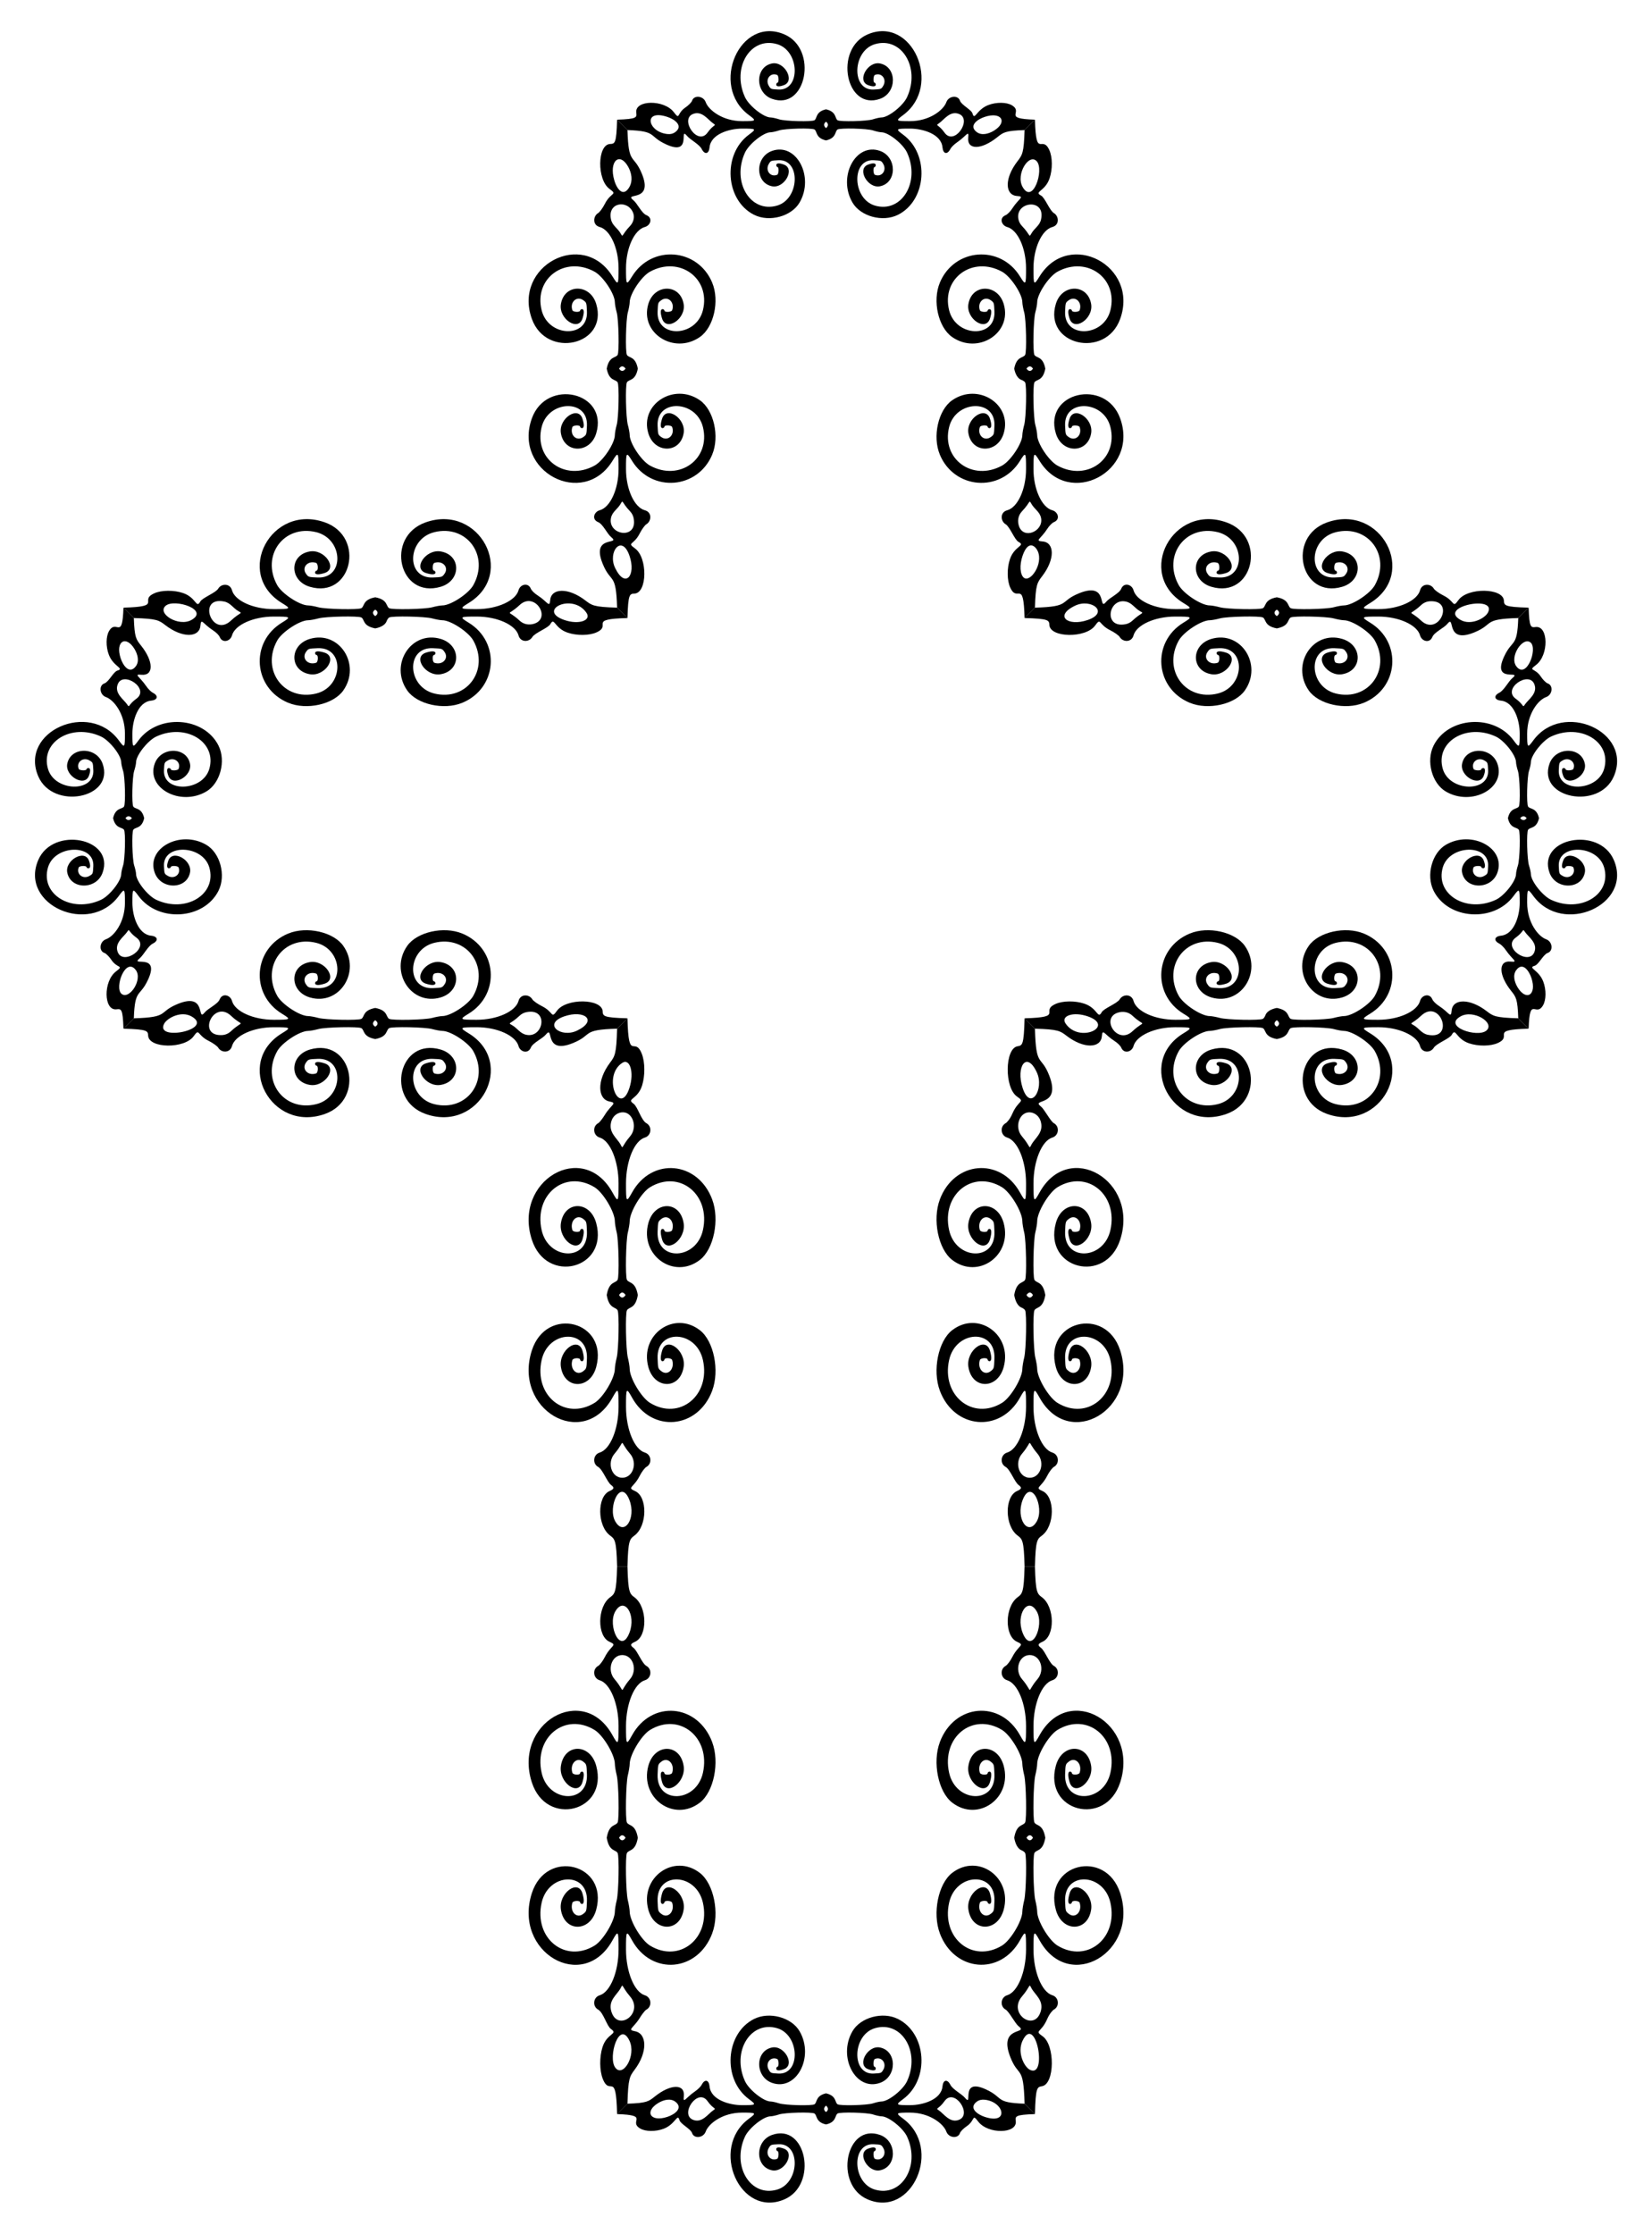
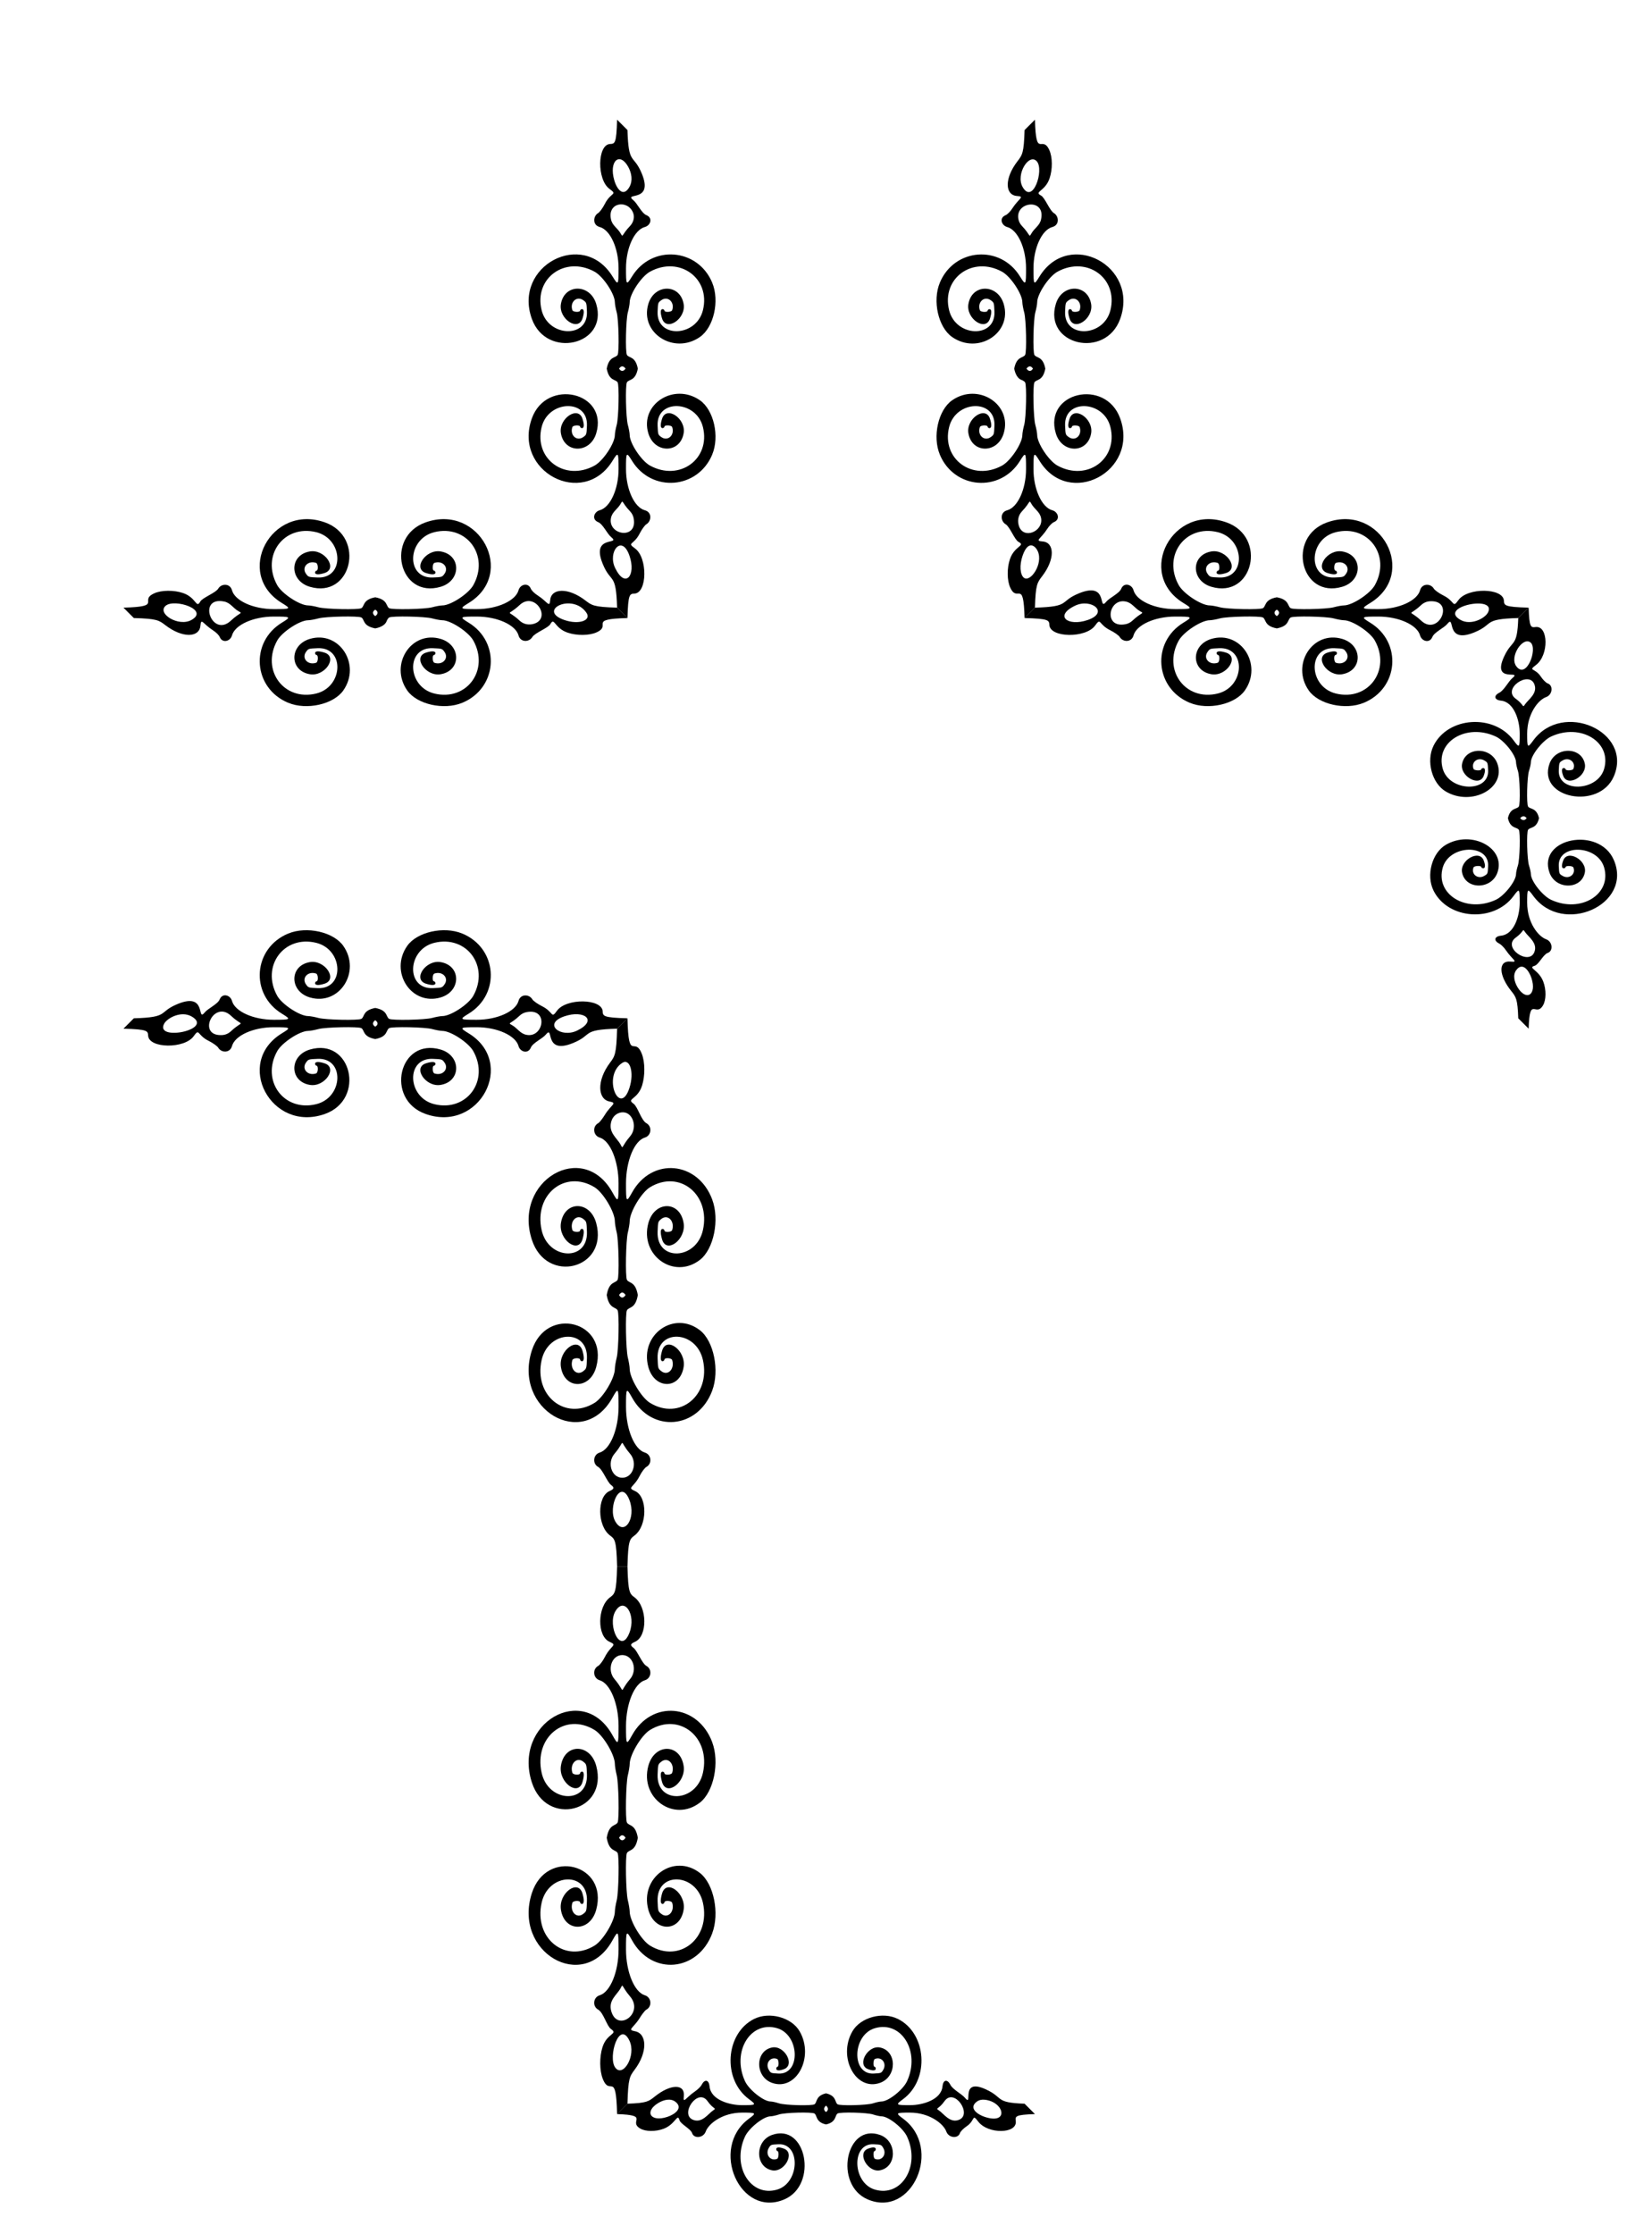
<svg xmlns="http://www.w3.org/2000/svg" enable-background="new 0 0 1217.937 1645.929" version="1.1" viewBox="0 0 1217.9 1645.9" xml:space="preserve">
  <path d="m462.19 281.74c-1.278 2.129-0.771 26.111 0.662 31.293 0.749 2.708 1.365 6.079 1.371 7.492 0.023 6.113 8.627 19.061 14.978 22.541 21.755 11.921 44.815-4.855 39.015-28.383-4.911-19.918-34.231-20.919-33.415-1.142 0.277 6.703 0.295 6.762 2.7 8.491 4.803 3.453 10.105-1.381 8.044-7.336-0.512-1.494-5.721-1.725-5.721-0.261 0 1.135-4.609 3.169-1.748-5.838 3.174-9.991 17.781-0.221 15.922 10.65-2.573 15.052-21.507 15.079-26.03 0.037-6.431-21.391 18.873-37.614 37.998-24.362 10.258 7.108 14.691 26.686 9.074 40.071l5e-3 0.029c-10.674 25.451-44.515 28.098-59.037 4.623-4.295-6.939-4.505-6.659-4.505 5.947 0 14.874 6.148 28.31 13.91 30.4 5.535 1.49 4.785 8.14 1.156 10.268-1.244 0.748-3.476 3.906-4.96 6.822-4.442 8.86-9.76 6.459-3.458 11.036 9.378 6.79 9.069 32.685-0.33 33.264-3.562 0.179-4.755 0.094-5.231 18.015l-7.654-7.654c-0.747-26.56-4.411-17.249-10.574-32.207-9.072-22.076 14.075-13.381 6.129-19.841-2.848-2.35-6.033-9.565-9.535-10.968-5.026-2.089-2.965-7.626 1.156-8.735 7.759-2.096 13.909-15.533 13.909-30.405 0-12.61-0.214-12.892-4.505-5.952-21.692 35.081-73.469 7.787-59.421-31.322 10.764-29.966 56.574-19.351 47.451 10.995-4.522 15.042-23.457 15.015-26.03-0.037-1.858-10.87 12.748-20.641 15.922-10.65 2.85 8.969-1.745 6.999-1.745 5.836 0-1.459-5.209-1.231-5.722 0.251-2.061 5.955 3.24 10.789 8.044 7.336 2.405-1.729 2.424-1.788 2.7-8.491 0.816-19.777-28.505-18.774-33.415 1.142-5.801 23.528 17.261 40.303 39.015 28.383 6.351-3.48 14.954-16.428 14.978-22.541 5e-3 -1.413 0.622-4.784 1.371-7.492 1.433-5.183 1.94-29.164 0.662-31.293-1.471-2.45-6.268-0.825-8.028-10.12 1.76-9.292 6.559-7.672 8.028-10.12 1.278-2.129 0.771-26.111-0.662-31.293-0.748-2.707-1.365-6.079-1.371-7.492-0.024-6.113-8.627-19.061-14.978-22.541-21.754-11.92-44.815 4.856-39.015 28.383 4.91 19.917 34.231 20.92 33.415 1.142-0.277-6.703-0.295-6.762-2.7-8.491-4.803-3.453-10.105 1.381-8.044 7.336 0.513 1.482 5.722 1.71 5.722 0.251 0-1.141 4.604-3.159 1.745 5.836-3.174 9.991-17.78 0.221-15.922-10.65 2.574-15.052 21.508-15.079 26.03-0.037 9.123 30.346-36.687 40.96-47.451 10.995-14.048-39.11 37.729-66.403 59.421-31.322 4.291 6.94 4.505 6.658 4.505-5.952 0-14.871-6.151-28.309-13.909-30.405-5.522-1.487-4.819-8.115-1.156-10.255 1.244-0.746 3.476-3.891 4.96-6.795 4.418-8.777 9.728-6.448 3.458-10.99-9.412-6.798-9.035-32.582 0.33-33.13 3.562-0.167 4.755-0.08 5.231-17.921l7.654 7.654c0.747 26.411 4.419 17.208 10.574 32.083 9.085 22.012-14.112 13.253-6.129 19.719 2.837 2.332 6.043 9.523 9.535 10.914 4.921 2.034 3.04 7.592-1.156 8.722-7.762 2.09-13.91 15.526-13.91 30.4 0 12.605 0.21 12.886 4.505 5.947 14.522-23.475 48.363-20.828 59.037 4.623l-5e-3 0.029c5.617 13.385 1.184 32.963-9.074 40.071-19.125 13.252-44.429-2.971-37.998-24.362 4.523-15.042 23.457-15.015 26.03 0.037 1.859 10.871-12.748 20.64-15.922 10.65-2.846-8.958 1.748-7.018 1.748-5.838 0 1.464 5.209 1.234 5.721-0.261 2.061-5.954-3.24-10.789-8.044-7.336-2.405 1.729-2.424 1.788-2.7 8.491-0.816 19.777 28.505 18.775 33.415-1.142 5.8-23.528-17.26-40.305-39.015-28.383-6.351 3.48-14.954 16.428-14.978 22.541-5e-3 1.413-0.622 4.785-1.371 7.492-1.433 5.182-1.94 29.164-0.662 31.293 1.473 2.453 6.263 0.826 8.026 10.109-1.765 9.292-6.553 7.653-8.026 10.106zm-1.017-10.109c-1.583-2.242-3.411-2.214-4.751 0 1.34 2.214 3.168 2.243 4.751 0zm-10.769-110.16c0.958 4.824 4.785 6.384 7.22 10.659 1.848 3.244 0.382 1.198 6.854-5.612v4e-3c2.448-2.576 3.595-6.385 2.276-9.719-3.982-9.93-18.972-7.74-16.35 4.668zm14.074 215.26v4e-3c-6.48-6.819-5.008-8.853-6.854-5.612-2.434 4.274-6.262 5.835-7.22 10.659-2.383 12.705 19.936 16.161 16.725-2e-3 -0.354-1.78-1.212-3.534-2.651-5.049zm-11.6-243.85c2.014 6.897 6.772 12.608 11.159 4.872v-1e-3c2.582-4.582 1.645-10.172-0.862-14.762-6.342-11.449-14.458-4.301-10.297 9.891zm11.159 276.54c-5.616-16.18-16.29-2.727-10.526 9.134 7.472 15.446 15.632 5.516 10.526-9.134z" />
-   <path d="m600.51 95.442c-1.781-1.278-21.838-0.771-26.173 0.662-2.264 0.749-5.084 1.365-6.266 1.371-5.113 0.023-15.942 8.627-18.852 14.978-9.971 21.755 4.061 44.815 23.739 39.015 16.658-4.911 17.496-34.231 0.955-33.415-5.606 0.276-5.656 0.295-7.102 2.7-2.888 4.803 1.155 10.105 6.135 8.044 1.25-0.512 1.443-5.721 0.218-5.721-1 0-2.607-4.593 4.883-1.748 8.356 3.174 0.185 17.781-8.907 15.922-12.589-2.573-12.612-21.507-0.031-26.03 17.89-6.431 31.459 18.873 20.375 37.998-5.945 10.257-22.319 14.691-33.514 9.074l-0.024 5e-3c-21.286-10.674-23.5-44.515-3.867-59.037 5.804-4.295 5.569-4.505-4.973-4.505-9.584 0-23.175 4.115-24.007 13.91-0.491 4.808-3.532 5.54-5.773 1.156-1.722-3.467-8.329-6.763-10.688-9.535-6.683-7.946 4.327 15.178-15.489 6.129-13.568-6.21-6.251-9.824-28.563-10.574l-7.654-7.654c14.844-0.476 14.576-1.669 14.133-5.231-1.078-9.398 20.443-9.724 27.655-0.33 4.85 6.303 1.973 0.983 8.625-3.458 2.186-1.484 4.451-3.716 4.871-4.96 1.417-4.384 8.404-3.652 10.073 1.156 2.09 5.722 12.426 13.909 26.821 13.909 10.547 0 10.782-0.213 4.978-4.505-29.34-21.692-6.513-73.469 26.197-59.421 25.062 10.764 16.184 56.574-9.196 47.451-12.581-4.522-12.558-23.457 0.031-26.03 9.092-1.858 17.263 12.748 8.907 15.922-7.489 2.846-5.881-1.745-4.881-1.745 1.221 0 1.03-5.209-0.21-5.722-4.98-2.061-9.024 3.24-6.135 8.044 1.446 2.405 1.495 2.424 7.102 2.7 16.541 0.816 15.702-28.505-0.956-33.415-19.678-5.801-33.708 17.261-23.739 39.015 2.911 6.351 13.74 14.954 18.852 14.978 1.182 5e-3 4.002 0.622 6.266 1.371 4.334 1.433 24.392 1.94 26.173 0.662 2.045-1.468 0.695-6.269 8.464-8.028 7.763 1.758 6.421 6.561 8.464 8.028 1.781 1.278 21.838 0.771 26.173-0.662 2.264-0.748 5.084-1.365 6.266-1.371 5.113-0.024 15.942-8.627 18.852-14.978 9.97-21.754-4.061-44.815-23.739-39.015-16.658 4.91-17.496 34.231-0.956 33.415 5.607-0.277 5.656-0.295 7.102-2.7 2.888-4.803-1.155-10.105-6.135-8.044-1.239 0.513-1.43 5.722-0.21 5.722 1 0 2.608 4.591-4.881 1.745-8.356-3.174-0.185-17.78 8.907-15.922 12.589 2.574 12.611 21.508 0.031 26.03-25.38 9.123-34.258-36.687-9.195-47.451 32.71-14.048 55.537 37.729 26.197 59.421-5.805 4.291-5.569 4.505 4.978 4.505 14.569 0 24.744-8.222 26.821-13.909 1.669-4.808 8.656-5.54 10.073-1.156 1.084 3.211 8.485 6.586 9.285 9.535 1.539 5.469 2.872-2.993 11.585-6.325 5.98-2.292 13.497-2.202 17.463 0.195 8.901 5.362-7.646 9.785 16.95 10.574l-7.654 7.654c-14.17 0.476-15.623 1.669-20.085 5.231-11.872 9.549-22.41 9.48-21.445 0.33 0.653-6.085-1.379-1.205-8.204 3.458-2.209 1.484-4.388 3.716-5.006 4.96-2.241 4.384-5.282 3.652-5.773-1.156-0.85-9.994-14.702-13.91-24.008-13.91-10.542 0-10.777 0.21-4.973 4.505 19.634 14.522 17.42 48.363-3.867 59.037l-0.024-5e-3c-11.195 5.617-27.569 1.184-33.514-9.074-11.083-19.125 2.485-44.429 20.375-37.998 12.581 4.523 12.558 23.457-0.031 26.03-9.092 1.859-17.263-12.748-8.907-15.922 7.49-2.845 5.883 1.748 4.883 1.748-1.225 0-1.032 5.209 0.218 5.721 4.98 2.061 9.024-3.24 6.135-8.044-1.446-2.405-1.496-2.424-7.102-2.7-16.541-0.816-15.703 28.505 0.955 33.415 19.678 5.8 33.709-17.26 23.739-39.015-2.91-6.351-13.74-14.954-18.852-14.978-1.182-5e-3 -4.002-0.622-6.266-1.371-4.334-1.433-24.392-1.94-26.173-0.662-2.044 1.467-0.698 6.265-8.455 8.026-7.756-1.761-6.405-6.556-8.45-8.025zm8.455-1.017c1.875-1.583 1.852-3.411 0-4.751-1.852 1.34-1.876 3.168 0 4.751zm98.181-10.393c-6.757-2.842-11.337 4.436-14.94 6.844-3.01 1.993-0.375 0.462 4.12 6.854h-3e-3c7.207 10.109 20.601-9.638 10.823-13.698zm-185.54 13.698h-3e-3c4.496-6.393 7.13-4.861 4.12-6.854-3.566-2.383-8.177-9.689-14.94-6.844-9.778 4.06 3.615 23.807 10.823 13.698zm204.33-11.6c-5.55 1.818-11.919 6.569-5.901 11.159h1e-3c3.604 2.73 8.595 1.434 12.488-0.862 10.594-6.33 5.995-14.468-6.588-10.297zm-228.05 11.159c6.021-4.592-0.375-9.35-5.901-11.159-18.103-6.002-14.61 11.06-0.021 12.637 2.169 0.234 4.194-0.169 5.922-1.478z" />
  <path d="m755.74 261.53c1.278-2.129 0.771-26.111-0.662-31.293-0.749-2.708-1.365-6.079-1.371-7.492-0.023-6.113-8.627-19.061-14.978-22.541-21.755-11.921-44.815 4.855-39.015 28.383 4.911 19.918 34.231 20.919 33.415 1.142-0.277-6.703-0.295-6.762-2.7-8.491-4.803-3.453-10.105 1.381-8.044 7.336 0.512 1.494 5.721 1.725 5.721 0.261 0-1.135 4.609-3.169 1.748 5.838-3.174 9.991-17.781 0.221-15.922-10.65 2.573-15.052 21.507-15.079 26.03-0.037 6.431 21.391-18.873 37.614-37.998 24.362-10.257-7.108-14.691-26.686-9.074-40.071l-5e-3 -0.029c10.674-25.451 44.515-28.098 59.037-4.623 4.295 6.939 4.505 6.659 4.505-5.947 0-14.874-6.148-28.31-13.91-30.4-4.047-1.09-6.222-6.628-1.156-8.722 1.244-0.495 3.476-2.664 4.96-5.015 4.674-7.264 9.549-8.723 3.458-9.133-8.969-0.624-9.393-13.025 0.33-25.576 3.562-4.638 4.755-6.143 5.231-22.991l7.656-7.652c0.789 29.559 5.214 10.648 10.574 22.336 2.402 5.222 2.483 14.23 0.195 20.919-3.332 9.767-11.795 9.704-6.325 12.615 2.921 1.519 6.353 11.06 9.535 12.967 3.678 2.149 4.34 8.775-1.156 10.255-7.759 2.096-13.909 15.533-13.909 30.405 0 12.61 0.214 12.892 4.505 5.952 21.692-35.081 73.469-7.787 59.421 31.322-10.764 29.966-56.574 19.351-47.451-10.995 4.522-15.042 23.457-15.015 26.03 0.037 1.858 10.87-12.748 20.641-15.922 10.65-2.85-8.969 1.745-6.999 1.745-5.836 0 1.459 5.209 1.231 5.722-0.251 2.061-5.955-3.24-10.789-8.044-7.336-2.405 1.729-2.424 1.788-2.7 8.491-0.816 19.777 28.505 18.774 33.415-1.142 5.801-23.528-17.261-40.303-39.015-28.383-6.351 3.48-14.954 16.428-14.978 22.541-5e-3 1.413-0.622 4.784-1.371 7.492-1.433 5.183-1.94 29.164-0.662 31.293 1.471 2.45 6.268 0.825 8.028 10.12-1.759 9.291-6.559 7.672-8.028 10.12-1.278 2.129-0.771 26.111 0.662 31.293 0.748 2.707 1.365 6.079 1.371 7.492 0.024 6.113 8.627 19.061 14.978 22.541 21.754 11.92 44.815-4.856 39.015-28.383-4.91-19.917-34.231-20.92-33.415-1.142 0.277 6.703 0.295 6.762 2.7 8.491 4.803 3.453 10.105-1.381 8.044-7.336-0.513-1.482-5.722-1.71-5.722-0.251 0 1.131-4.609 3.174-1.745-5.836 3.174-9.991 17.78-0.221 15.922 10.65-2.574 15.052-21.508 15.079-26.03 0.037-9.123-30.346 36.687-40.96 47.451-10.995 14.048 39.11-37.729 66.403-59.421 31.322-4.291-6.94-4.505-6.658-4.505 5.952 0 14.871 6.151 28.309 13.909 30.405 4.104 1.105 6.173 6.65 1.156 8.735-1.244 0.498-3.476 2.679-4.96 5.042-4.667 7.292-9.549 8.758-3.458 9.179 8.918 0.636 9.442 13.067-0.33 25.71-3.562 4.649-4.755 6.156-5.231 23.085l-7.654 7.654c-0.788-29.66-5.22-10.729-10.574-22.461-2.39-5.222-2.494-14.254-0.195-20.998 3.339-9.822 11.797-9.728 6.324-12.657-2.935-1.535-6.338-11.098-9.535-13.021-3.714-2.178-4.33-8.791 1.156-10.268 7.762-2.09 13.91-15.526 13.91-30.4 0-12.605-0.21-12.886-4.505-5.947-14.522 23.475-48.363 20.828-59.037-4.623l5e-3 -0.029c-5.617-13.385-1.183-32.963 9.074-40.071 19.125-13.252 44.429 2.971 37.998 24.362-4.523 15.042-23.457 15.015-26.03-0.037-1.859-10.871 12.748-20.64 15.922-10.65 2.846 8.958-1.748 7.018-1.748 5.838 0-1.464-5.209-1.234-5.721 0.261-2.061 5.954 3.24 10.789 8.044 7.336 2.405-1.729 2.424-1.788 2.7-8.491 0.816-19.777-28.505-18.775-33.415 1.142-5.8 23.528 17.26 40.305 39.015 28.383 6.351-3.48 14.954-16.428 14.978-22.541 5e-3 -1.413 0.622-4.785 1.371-7.492 1.433-5.182 1.94-29.164 0.662-31.293-0.369-0.615-1.542-1.416-2.607-1.78-2.846-0.974-4.663-4.346-5.419-8.329 1.764-9.296 6.552-7.656 8.025-10.11zm1.017 10.109c1.583 2.242 3.411 2.214 4.751 0-1.34-2.214-3.168-2.242-4.751 0zm10.769 110.16c-0.959-4.824-4.785-6.384-7.22-10.659-1.847-3.243-0.378-1.203-6.854 5.612v-4e-3c-2.839 2.987-3.501 7.028-2.276 10.774 3.347 10.343 18.168 3.972 16.35-5.723zm-14.074-215.26v-4e-3c6.48 6.819 5.008 8.853 6.854 5.612 2.434-4.274 6.262-5.835 7.22-10.659 3.325-15.737-19.314-13.028-16.726 2e-3 0.355 1.78 1.213 3.534 2.652 5.049zm11.6 239.57c-1.756-3.867-7.043-8.521-11.159 3.337-2.454 7.04-1.832 13.969 0.862 16.192 4.684 3.984 14.563-10.069 10.297-19.529zm-11.159-268.34c7.552 13.315 15.971-12.476 10.526-18.824-5.653-6.537-15.827 9.419-10.526 18.824z" />
  <path d="m931.06 455c-2.155-1.278-26.428-0.771-31.673 0.662-2.74 0.749-6.152 1.365-7.583 1.371-6.187 0.023-19.292 8.627-22.814 14.978-12.066 21.755 4.914 44.815 28.727 39.015 20.159-4.911 21.173-34.231 1.156-33.415-6.784 0.276-6.844 0.295-8.594 2.7-3.495 4.803 1.398 10.105 7.425 8.044 1.512-0.512 1.746-5.721 0.264-5.721-1.151 0-3.204-4.608 5.909-1.748 10.112 3.174 0.224 17.781-10.779 15.922-15.235-2.573-15.262-21.507-0.037-26.03 21.65-6.431 38.07 18.873 24.657 37.998-7.194 10.257-27.009 14.691-40.557 9.074l-0.03 5e-3c-25.76-10.674-28.439-44.515-4.679-59.037 7.023-4.295 6.739-4.505-6.019-4.505-15.054 0-28.653 6.148-30.768 13.91-1.424 5.229-7.82 5.112-10.175 1.156-0.773-1.244-3.996-3.476-6.965-4.96-9.018-4.44-6.655-9.761-11.211-3.458-6.78 9.407-32.974 9.035-33.672-0.33-0.224-3.562-0.153-4.755-18.297-5.231l7.654-7.654c26.882-0.747 17.398-4.408 32.469-10.574 22.259-9.083 13.702 14.089 20.155 6.129 2.336-2.839 9.614-6.047 10.986-9.535 2.045-4.883 7.881-3.153 9.055 1.156 2.121 7.759 15.722 13.909 30.773 13.909 12.763 0 13.048-0.213 6.024-4.505-35.506-21.692-7.882-73.469 31.702-59.421 30.329 10.764 19.586 56.574-11.128 47.451-15.224-4.522-15.197-23.457 0.037-26.03 11.002-1.858 20.891 12.748 10.779 15.922-9.074 2.849-7.088-1.745-5.907-1.745 1.477 0 1.246-5.209-0.254-5.722-6.027-2.061-10.92 3.24-7.425 8.044 1.75 2.405 1.81 2.424 8.594 2.7 20.017 0.816 19.002-28.505-1.156-33.415-23.813-5.801-40.792 17.261-28.727 39.015 3.522 6.351 16.627 14.954 22.814 14.978 1.43 5e-3 4.842 0.622 7.583 1.371 5.245 1.433 29.518 1.94 31.673 0.662 2.479-1.47 0.839-6.269 10.243-8.028 9.404 1.759 7.767 6.56 10.243 8.028 2.155 1.278 26.427 0.771 31.673-0.662 2.74-0.748 6.152-1.365 7.583-1.371 6.187-0.024 19.292-8.627 22.814-14.978 12.065-21.754-4.914-44.815-28.727-39.015-20.158 4.91-21.173 34.231-1.156 33.415 6.785-0.276 6.844-0.295 8.594-2.7 3.495-4.803-1.398-10.105-7.425-8.044-1.5 0.513-1.731 5.722-0.254 5.722 1.155 0 3.197 4.604-5.907 1.745-10.112-3.174-0.223-17.78 10.779-15.922 15.234 2.574 15.262 21.508 0.037 26.03-30.713 9.123-41.457-36.687-11.128-47.451 39.584-14.048 67.208 37.729 31.702 59.421-7.024 4.292-6.739 4.505 6.024 4.505 15.052 0 28.652-6.15 30.773-13.909 1.391-5.105 7.746-5.234 10.165-1.156 0.77 1.244 3.981 3.476 6.937 4.96 8.969 4.434 6.626 9.752 11.165 3.458 6.765-9.411 32.867-9.034 33.536 0.33 0.213 3.562 0.138 4.755 18.202 5.231l-7.654 7.654c-26.734 0.747-17.347 4.412-32.343 10.574-22.155 9.08-13.602-14.091-20.032-6.129-2.327 2.838-9.565 6.043-10.93 9.535-2.049 4.915-7.878 3.128-9.045-1.156-2.115-7.762-15.714-13.91-30.768-13.91-12.758 0-13.042 0.21-6.019 4.505 23.76 14.522 21.081 48.363-4.679 59.037l-0.03-5e-3c-13.547 5.617-33.362 1.184-40.557-9.074-13.413-19.125 3.007-44.429 24.657-37.998 15.225 4.523 15.197 23.457-0.037 26.03-11.003 1.859-20.891-12.748-10.779-15.922 9.072-2.848 7.094 1.748 5.909 1.748-1.482 0-1.248 5.209 0.264 5.721 6.027 2.061 10.92-3.24 7.425-8.044-1.75-2.405-1.81-2.424-8.594-2.7-20.017-0.816-19.003 28.505 1.156 33.415 23.813 5.8 40.793-17.26 28.727-39.015-3.522-6.351-16.627-14.954-22.814-14.978-1.43-5e-3 -4.843-0.622-7.583-1.371-5.245-1.433-29.518-1.94-31.673-0.662-2.476 1.469-0.839 6.264-10.232 8.026-9.389-1.762-7.751-6.556-10.228-8.026zm10.232-1.017c2.27-1.583 2.241-3.411 0-4.751-2.241 1.34-2.27 3.168 0 4.751zm112.84-10.941c-2.333 0.137-4.604 1.08-6.459 2.822-9.623 9.035-9.563 2.445 0 11.424h-4e-3c12.881 12.093 25.458-15.366 6.463-14.246zm-219.22 14.246h-4e-3c6.889-6.468 8.965-5.005 5.68-6.854-4.326-2.434-5.906-6.262-10.788-7.22-12.764-2.506-16.518 19.971 2e-3 16.726 1.802-0.355 3.577-1.213 5.11-2.652zm241.94-0.44c7.602 4.204 17.755-1.177 20.049-5.403 7.212-13.364-37.618-4.377-20.049 5.403zm-274.96-1e-3c16.345-5.629 2.522-16.271-9.373-10.526-15.682 7.575-5.228 15.575 9.373 10.526z" />
  <path d="m1119.7 594.35c1.278-1.794 0.771-21.996-0.662-26.362-0.749-2.281-1.365-5.121-1.371-6.312-0.023-5.15-8.627-16.058-14.978-18.989-21.755-10.043-44.815 4.09-39.015 23.911 4.911 16.779 34.231 17.623 33.415 0.962-0.276-5.647-0.295-5.697-2.7-7.153-4.803-2.909-10.105 1.164-8.044 6.18 0.512 1.259 5.721 1.453 5.721 0.22 0-1 4.595-2.63 1.748 4.918-3.174 8.417-17.781 0.186-15.922-8.972 2.573-12.68 21.507-12.703 26.03-0.031 6.431 18.02-18.873 31.687-37.998 20.523-10.257-5.988-14.691-22.481-9.074-33.757l-5e-3 -0.025c10.674-21.441 44.515-23.671 59.037-3.894 4.295 5.846 4.505 5.609 4.505-5.009 0-9.747-4.195-23.401-13.91-24.303-4.808-0.529-5.54-3.598-1.156-5.823 3.468-1.71 6.762-8.339 9.535-10.696 7.967-6.691-15.19 4.276-6.129-15.646 6.195-13.587 9.825-6.256 10.574-28.693l7.654-7.654c0.476 14.955 1.669 14.693 5.231 14.273 9.399-1.017 9.723 20.663 0.33 27.858-6.29 4.83-1.042 1.891 3.458 8.713 1.484 2.212 3.716 4.51 4.96 4.943 4.384 1.459 3.652 8.491-1.156 10.138-5.916 2.133-13.909 12.491-13.909 26.896 0 10.623 0.214 10.861 4.505 5.014 21.692-29.553 73.469-6.56 59.421 26.387-10.764 25.244-56.574 16.302-47.451-9.262 4.522-12.672 23.457-12.649 26.03 0.031 1.859 9.157-12.748 17.388-15.922 8.972-2.848-7.548 1.746-5.917 1.746-4.917 0 1.229 5.209 1.037 5.722-0.211 2.061-5.016-3.24-9.089-8.044-6.18-2.405 1.457-2.424 1.506-2.7 7.153-0.816 16.661 28.505 15.816 33.415-0.962 5.801-19.82-17.261-33.953-39.015-23.911-6.351 2.932-14.954 13.839-14.978 18.989-5e-3 1.19-0.622 4.031-1.371 6.311-1.433 4.366-1.94 24.569-0.661 26.362 1.468 2.059 6.27 0.703 8.028 8.526-1.76 7.827-6.558 6.463-8.028 8.526-1.278 1.794-0.771 21.996 0.661 26.362 0.749 2.281 1.365 5.121 1.371 6.311 0.024 5.15 8.627 16.057 14.978 18.989 21.754 10.042 44.815-4.09 39.015-23.911-4.91-16.779-34.231-17.623-33.415-0.962 0.276 5.647 0.295 5.697 2.7 7.153 4.803 2.909 10.105-1.164 8.044-6.18-0.513-1.248-5.722-1.441-5.722-0.211 0 1-4.593 2.631-1.746-4.917 3.174-8.417 17.78-0.186 15.922 8.972-2.573 12.68-21.508 12.703-26.03 0.031-9.123-25.564 36.687-34.506 47.451-9.262 14.048 32.947-37.729 55.94-59.421 26.387-4.292-5.847-4.505-5.609-4.505 5.014 0 14.916 8.372 24.899 13.909 26.896 4.808 1.647 5.54 8.679 1.156 10.138-3.201 1.112-6.595 8.597-9.535 9.421-5.467 1.589 3.01 2.916 6.325 11.623 2.289 5.999 2.205 13.573-0.195 17.591-5.38 9.033-9.785-7.646-10.574 17.15l-7.654-7.654c-0.476-14.269-1.669-15.724-5.231-20.193-9.09-11.317-9.884-22.544-0.33-21.598 6.084 0.613 1.204-1.4-3.458-8.239-1.484-2.214-3.716-4.393-4.96-5.006-4.384-2.225-3.652-5.294 1.156-5.823 9.909-0.921 13.91-14.851 13.91-24.303 0-10.619-0.21-10.855-4.505-5.01-14.522 19.776-48.363 17.546-59.037-3.894l5e-3 -0.025c-5.617-11.276-1.184-27.769 9.074-33.757 19.125-11.164 44.429 2.503 37.998 20.523-4.523 12.672-23.457 12.649-26.03-0.031-1.859-9.158 12.748-17.388 15.922-8.972 2.847 7.549-1.748 5.918-1.748 4.918 0-1.233-5.209-1.039-5.721 0.22-2.061 5.016 3.24 9.089 8.044 6.18 2.405-1.457 2.424-1.506 2.7-7.153 0.816-16.661-28.505-15.817-33.415 0.962-5.8 19.821 17.26 33.954 39.015 23.911 6.351-2.931 14.954-13.839 14.978-18.989 5e-3 -1.191 0.622-4.031 1.371-6.312 1.433-4.366 1.94-24.569 0.662-26.362-1.469-2.06-6.264-0.699-8.026-8.516 1.761-7.818 6.555-6.455 8.025-8.516zm1.017 8.516c1.583 1.889 3.411 1.865 4.751 0-1.339-1.865-3.168-1.889-4.751 0zm10.393 98.836c2.841-6.823-4.427-11.373-6.844-14.999-1.994-3.018-0.463-0.374-6.854 4.199v-3e-3c-10.11 7.335 9.64 20.677 13.698 10.803zm-13.698-186.87v-3e-3c6.395 4.576 4.861 7.216 6.854 4.199 2.384-3.576 9.689-8.166 6.844-14.999-4.059-9.878-23.807 3.47-13.698 10.803zm11.6 205.81c-1.693-5.153-6.406-12.173-11.159-5.863-2.735 3.658-1.426 8.682 0.862 12.572 6.341 10.643 14.462 5.914 10.297-6.709zm-11.159-229.7c7.555 10.031 15.969-13.029 10.526-17.516-5.705-4.661-15.792 10.474-10.526 17.516z" />
-   <path d="m951.52 750.73c2.155 1.278 26.427 0.771 31.673-0.662 2.74-0.749 6.153-1.365 7.583-1.371 6.187-0.023 19.292-8.627 22.814-14.978 12.066-21.755-4.914-44.815-28.727-39.015-20.159 4.911-21.173 34.231-1.156 33.415 6.785-0.276 6.844-0.295 8.594-2.7 3.495-4.803-1.398-10.105-7.425-8.044-1.512 0.512-1.746 5.721-0.264 5.721 1.151 0 3.204 4.608-5.909 1.748-10.112-3.174-0.224-17.781 10.779-15.922 15.234 2.573 15.262 21.507 0.037 26.03-21.65 6.431-38.07-18.873-24.657-37.998 7.194-10.258 27.009-14.691 40.557-9.074l0.03-5e-3c25.759 10.674 28.439 44.515 4.679 59.037-7.023 4.295-6.739 4.505 6.019 4.505 15.054 0 28.653-6.148 30.768-13.91 1.174-4.307 7.018-6.019 9.045-1.156 0.486 1.244 2.654 3.476 5.015 4.96 7.289 4.67 8.713 9.549 9.202 3.458 0.759-9.192 13.577-9.177 25.882 0.33 4.651 3.562 6.159 4.755 23.207 5.231l7.654 7.654c-29.893 0.788-10.869 5.227-22.735 10.574-5.315 2.402-14.434 2.483-21.174 0.195-9.861-3.337-9.679-11.794-12.691-6.325-1.56 2.899-11.287 6.379-13.24 9.535-2.361 3.981-8.746 4.05-10.165-1.156-2.121-7.759-15.722-13.909-30.773-13.909-12.763 0-13.048 0.213-6.024 4.505 35.506 21.692 7.882 73.469-31.702 59.421-30.329-10.764-19.586-56.574 11.128-47.451 15.224 4.522 15.197 23.457-0.037 26.03-11.002 1.858-20.891-12.748-10.779-15.922 9.075-2.849 7.088 1.746 5.907 1.746-1.477 0-1.246 5.209 0.254 5.722 6.027 2.061 10.92-3.24 7.425-8.044-1.75-2.405-1.81-2.424-8.594-2.7-20.017-0.816-19.002 28.505 1.156 33.415 23.813 5.801 40.792-17.26 28.727-39.015-3.522-6.351-16.627-14.954-22.814-14.978-1.43-5e-3 -4.842-0.622-7.583-1.371-5.245-1.433-29.518-1.94-31.673-0.662-2.479 1.471-0.839 6.269-10.243 8.028-9.403-1.759-7.767-6.56-10.243-8.028-2.155-1.278-26.427-0.771-31.673 0.662-2.74 0.748-6.152 1.365-7.583 1.371-6.187 0.024-19.292 8.627-22.814 14.978-12.065 21.754 4.914 44.815 28.727 39.015 20.158-4.91 21.173-34.231 1.156-33.415-6.785 0.276-6.844 0.295-8.594 2.7-3.495 4.803 1.398 10.105 7.425 8.044 1.5-0.513 1.731-5.722 0.254-5.722-1.155 0-3.197-4.604 5.907-1.746 10.112 3.174 0.223 17.78-10.779 15.922-15.234-2.574-15.262-21.508-0.037-26.03 30.713-9.123 41.457 36.687 11.128 47.451-39.584 14.048-67.208-37.729-31.702-59.421 7.024-4.292 6.739-4.505-6.024-4.505-15.052 0-28.652 6.15-30.773 13.909-1.181 4.334-7.025 6.002-9.055 1.156-0.489-1.244-2.669-3.476-5.043-4.96-7.322-4.666-8.748-9.549-9.248-3.458-0.758 8.987-13.422 9.378-26.018-0.33-4.662-3.562-6.173-4.755-23.301-5.231l-7.654-7.654c30.025-0.788 10.93-5.224 22.861-10.574 5.312-2.389 14.455-2.495 21.255-0.195 9.899 3.339 9.702 11.798 12.734 6.324 1.568-2.897 11.336-6.38 13.295-9.535 2.374-3.987 8.759-4.04 10.175 1.156 2.115 7.762 15.715 13.91 30.768 13.91 12.758 0 13.042-0.21 6.019-4.505-23.76-14.522-21.081-48.363 4.679-59.037l0.03 5e-3c13.547-5.617 33.362-1.184 40.557 9.074 13.413 19.125-3.007 44.429-24.657 37.998-15.224-4.523-15.197-23.457 0.037-26.03 11.003-1.859 20.891 12.748 10.779 15.922-9.072 2.848-7.094-1.748-5.909-1.748 1.482 0 1.248-5.209-0.264-5.721-6.027-2.061-10.92 3.24-7.425 8.044 1.75 2.405 1.81 2.424 8.594 2.7 20.017 0.816 19.003-28.505-1.156-33.415-23.813-5.8-40.793 17.26-28.727 39.015 3.522 6.351 16.627 14.954 22.814 14.978 1.43 5e-3 4.843 0.622 7.583 1.371 5.245 1.433 29.518 1.94 31.673 0.662 0.622-0.369 1.433-1.542 1.802-2.607 0.985-2.846 4.399-4.663 8.43-5.419 9.389 1.763 7.751 6.557 10.227 8.027zm-10.231 1.017c-2.269 1.583-2.241 3.411 0 4.751 2.241-1.339 2.269-3.168 0-4.751zm-106.38 8.119c9.623-9.035 9.563-2.445 0-11.424h4e-3c-3.011-2.827-7.041-3.488-10.806-2.276-12.949 4.124-0.298 24.125 10.802 13.7zm212.76-11.424h4e-3c-6.889 6.468-8.965 5.005-5.68 6.854 4.326 2.434 5.906 6.262 10.788 7.22 20.075 3.942 8.959-27.284-5.112-14.074zm-245.79 0.441c-10.614-3.67-20.262-0.367-16.236 5.403 10.383 14.944 36.819 1.685 16.236-5.403zm274.96 0c-13.572 7.554 12.435 15.97 18.924 10.526 6.762-5.671-9.387-15.802-18.924-10.526z" />
-   <path d="m755.74 943.02c1.278-2.368 0.771-29.039-0.662-34.802-0.749-3.011-1.365-6.76-1.371-8.332-0.023-6.798-8.627-21.198-14.978-25.068-21.755-13.258-44.815 5.4-39.015 31.566 4.911 22.151 34.231 23.265 33.415 1.27-0.277-7.455-0.295-7.52-2.7-9.444-4.803-3.841-10.105 1.536-8.044 8.158 0.512 1.662 5.721 1.918 5.721 0.29 0-1.265 4.605-3.509 1.748 6.493-3.174 11.111-17.781 0.246-15.922-11.844 2.573-16.74 21.507-16.77 26.03-0.041 6.431 23.789-18.873 41.831-37.998 27.093-10.257-7.905-14.691-29.678-9.074-44.564l-5e-3 -0.033c10.674-28.305 44.515-31.249 59.037-5.141 4.295 7.717 4.505 7.405 4.505-6.613 0-16.541-6.148-31.484-13.91-33.808-4.808-1.44-5.54-8.122-1.156-10.559 1.001-0.556 3.241-3.016 4.96-6.989 4.446-10.361 9.755-8.281 3.458-12.661-9.403-6.518-9.031-35.339 0.33-37.031 3.562-0.598 4.755-0.638 5.231-20.621l7.656 7.654c0.747 29.464 4.407 18.678 10.574 34.633 9.085 23.567-14.094 16.444-6.129 22.752 2.644 2.13 6.957 10.829 9.535 12.263 4.384 2.437 3.652 9.12-1.156 10.559-7.759 2.331-13.909 17.275-13.909 33.814 0 14.024 0.214 14.337 4.505 6.619 21.692-39.014 73.469-8.661 59.421 34.834-10.764 33.325-56.574 21.521-47.451-12.227 4.522-16.728 23.457-16.698 26.03 0.041 1.858 12.089-12.748 22.955-15.922 11.844-2.858-10 1.745-7.756 1.745-6.491 0 1.623 5.209 1.369 5.722-0.279 2.061-6.622-3.24-11.999-8.044-8.158-2.405 1.923-2.424 1.989-2.7 9.444-0.816 21.995 28.505 20.879 33.415-1.271 5.801-26.166-17.261-44.822-39.015-31.566-6.351 3.87-14.954 18.27-14.978 25.068-5e-3 1.572-0.622 5.321-1.371 8.332-1.433 5.764-1.94 32.434-0.662 34.802 1.469 2.722 6.269 0.922 8.028 11.255-1.769 10.387-6.534 8.487-8.028 11.255-1.278 2.368-0.771 29.038 0.662 34.802 0.748 3.011 1.365 6.76 1.371 8.332 0.024 6.799 8.627 21.198 14.978 25.068 21.754 13.257 44.815-5.4 39.015-31.565-4.91-22.15-34.231-23.265-33.415-1.271 0.277 7.455 0.295 7.521 2.7 9.444 4.803 3.841 10.105-1.536 8.044-8.158-0.513-1.648-5.722-1.902-5.722-0.279 0 1.263-4.604 3.513-1.745-6.491 3.174-11.111 17.78-0.245 15.922 11.844-2.574 16.739-21.508 16.769-26.03 0.041-9.123-33.748 36.687-45.553 47.451-12.227 14.048 43.495-37.729 73.849-59.421 34.834-4.291-7.718-4.505-7.405-4.505 6.619 0 16.539 6.151 31.483 13.909 33.814 4.808 1.439 5.54 8.122 1.156 10.559-1.244 0.692-3.476 3.653-4.96 6.582-4.509 8.897-9.663 8.477-3.458 11.215 9.323 4.114 9.106 25.623-0.33 32.719-3.562 2.678-4.755 3.468-5.231 22.802h-7.654c-0.476-19.334-1.669-20.124-5.231-22.802-9.436-7.096-9.653-28.605-0.33-32.719 3.471-1.532 3.722-2.538 1.116-4.487-2.868-2.145-6.224-11.469-9.535-13.309-4.384-2.437-3.652-9.12 1.156-10.559 7.762-2.324 13.91-17.267 13.91-33.808 0-14.018-0.21-14.331-4.505-6.613-14.522 26.108-48.363 23.163-59.037-5.141l5e-3 -0.033c-5.617-14.886-1.183-36.659 9.074-44.564 19.125-14.738 44.429 3.304 37.998 27.093-4.523 16.729-23.457 16.699-26.03-0.041-1.859-12.09 12.748-22.955 15.922-11.844 2.856 9.998-1.748 7.76-1.748 6.493 0-1.628-5.209-1.372-5.721 0.29-2.061 6.622 3.24 11.999 8.044 8.158 2.405-1.923 2.424-1.989 2.7-9.444 0.816-21.994-28.505-20.88-33.415 1.27-5.8 26.166 17.26 44.824 39.015 31.566 6.351-3.87 14.954-18.27 14.978-25.068 5e-3 -1.572 0.622-5.321 1.371-8.332 1.433-5.763 1.94-32.434 0.662-34.802-0.369-0.684-1.542-1.575-2.607-1.98-2.846-1.083-4.663-4.834-5.419-9.262 1.764-10.341 6.55-8.513 8.024-11.242zm1.017 11.242c1.583 2.494 3.411 2.462 4.751 0-1.34-2.462-3.168-2.493-4.751 0zm2.407 134.63c7.923 0 11.469-10.996 5.712-17.732-9.047-10.588-2.453-10.498-11.424 0v-4e-3c-5.757 6.738-2.215 17.736 5.712 17.736zm-5.712-251.52v-4e-3c6.487 7.591 5.009 9.844 6.854 6.241 2.597-5.071 9.596-9.093 6.844-17.633-2.449-7.596-12.97-9.329-15.974 1e-3 -1.157 3.592-0.603 8.026 2.276 11.395zm10.967 283.5c5.712-10.239-4.053-32.262-10.526-15.547-5.236 13.519 4.026 27.198 10.526 15.547zm-10.526-319.26c5.719 17.684 16.172 0.948 10.526-11.339-7.509-16.341-15.631-4.377-10.526 11.339z" />
-   <path d="m755.74 1342.9c1.278-2.368 0.771-29.038-0.662-34.802-0.749-3.011-1.365-6.76-1.371-8.332-0.023-6.798-8.627-21.198-14.978-25.068-21.755-13.258-44.815 5.4-39.015 31.566 4.911 22.151 34.231 23.265 33.415 1.27-0.277-7.455-0.295-7.521-2.7-9.444-4.803-3.841-10.105 1.536-8.044 8.158 0.512 1.662 5.721 1.918 5.721 0.29 0-1.265 4.605-3.509 1.748 6.493-3.174 11.111-17.781 0.246-15.922-11.844 2.573-16.74 21.507-16.77 26.03-0.041 6.431 23.789-18.873 41.831-37.998 27.094-10.257-7.905-14.691-29.678-9.074-44.564l-5e-3 -0.033c10.674-28.305 44.515-31.249 59.037-5.141 4.295 7.717 4.505 7.405 4.505-6.613 0-16.541-6.148-31.484-13.91-33.808-4.808-1.439-5.54-8.122-1.156-10.559 1.244-0.692 3.476-3.653 4.96-6.582 4.509-8.898 9.664-8.477 3.458-11.215-9.323-4.114-9.106-25.622 0.33-32.719 3.562-2.678 4.755-3.468 5.231-22.802h7.656c0.476 19.334 1.669 20.124 5.231 22.802 9.436 7.096 9.653 28.605 0.33 32.719-3.471 1.532-3.722 2.538-1.116 4.488 2.869 2.145 6.216 11.464 9.535 13.309 4.384 2.437 3.652 9.12-1.156 10.559-7.759 2.331-13.909 17.275-13.909 33.814 0 14.024 0.214 14.338 4.505 6.619 21.692-39.014 73.469-8.661 59.421 34.834-10.764 33.325-56.574 21.521-47.451-12.228 4.522-16.729 23.457-16.698 26.03 0.041 1.858 12.089-12.748 22.955-15.922 11.844-2.858-10 1.745-7.755 1.745-6.491 0 1.623 5.209 1.369 5.722-0.279 2.061-6.622-3.24-11.999-8.044-8.158-2.405 1.923-2.424 1.989-2.7 9.443-0.816 21.995 28.505 20.879 33.415-1.271 5.801-26.165-17.261-44.822-39.015-31.565-6.351 3.87-14.954 18.27-14.978 25.068-5e-3 1.571-0.622 5.321-1.371 8.332-1.433 5.764-1.94 32.434-0.662 34.802 1.469 2.722 6.269 0.921 8.028 11.255-1.769 10.387-6.534 8.487-8.028 11.255-1.278 2.368-0.771 29.038 0.662 34.802 0.748 3.011 1.365 6.76 1.371 8.332 0.024 6.799 8.627 21.198 14.978 25.068 21.754 13.257 44.815-5.4 39.015-31.566-4.91-22.15-34.231-23.265-33.415-1.271 0.277 7.455 0.295 7.521 2.7 9.443 4.803 3.841 10.105-1.536 8.044-8.158-0.513-1.648-5.722-1.902-5.722-0.279 0 1.263-4.604 3.513-1.745-6.491 3.174-11.111 17.78-0.245 15.922 11.844-2.574 16.739-21.508 16.77-26.03 0.041-9.123-33.748 36.687-45.553 47.451-12.227 14.048 43.495-37.729 73.849-59.421 34.834-4.291-7.719-4.505-7.405-4.505 6.619 0 16.539 6.151 31.483 13.909 33.814 4.808 1.44 5.54 8.122 1.156 10.559-1 0.556-3.238 3.015-4.96 6.979-4.435 10.296-9.754 8.243-3.458 12.609 9.407 6.501 9.028 35.224-0.33 36.882-3.562 0.585-4.755 0.622-5.231 20.517l-7.654-7.654c-0.747-29.309-4.41-18.62-10.574-34.494-9.063-23.402 14.076-16.349 6.129-22.617-2.649-2.125-6.972-10.798-9.535-12.222-4.384-2.437-3.652-9.12 1.156-10.559 7.762-2.324 13.91-17.267 13.91-33.808 0-14.018-0.21-14.331-4.505-6.613-14.522 26.108-48.363 23.163-59.037-5.141l5e-3 -0.032c-5.617-14.886-1.183-36.659 9.074-44.564 19.125-14.738 44.429 3.304 37.998 27.093-4.523 16.729-23.457 16.699-26.03-0.041-1.859-12.09 12.748-22.955 15.922-11.844 2.856 9.998-1.748 7.76-1.748 6.493 0-1.628-5.209-1.372-5.721 0.29-2.061 6.622 3.24 11.999 8.044 8.158 2.405-1.923 2.424-1.989 2.7-9.444 0.816-21.994-28.505-20.88-33.415 1.271-5.8 26.166 17.26 44.824 39.015 31.566 6.351-3.87 14.954-18.27 14.978-25.068 5e-3 -1.572 0.622-5.321 1.371-8.332 1.433-5.763 1.94-32.434 0.662-34.802-0.369-0.684-1.542-1.575-2.607-1.98-2.846-1.083-4.663-4.834-5.419-9.263 1.766-10.355 6.543-8.498 8.024-11.24zm1.017 11.243c1.583 2.494 3.411 2.462 4.751 0-1.34-2.462-3.168-2.494-4.751 0zm10.393 128.29c2.748-8.527-4.256-12.58-6.844-17.633-1.847-3.607-0.379-1.336-6.854 6.241v-4e-3c-10.623 12.433 8.912 26.245 13.698 11.396zm-13.698-245.18v-4e-3c9.047 10.588 2.453 10.498 11.424 0 5.757-6.736 2.212-17.732-5.712-17.732-7.927-1e-3 -11.469 10.997-5.712 17.736zm0.44 266.38c-4.204 8.769 1.175 19.392 5.403 21.496 13.257 6.55 4.372-41.757-5.403-21.496zm1e-3 -300.55c6.506 16.801 16.212-5.354 10.526-15.547-6.5-11.652-15.762 2.028-10.526 15.547z" />
  <path d="m617.42 1550.5c1.781 1.278 21.838 0.771 26.173-0.661 2.264-0.749 5.084-1.365 6.266-1.371 5.113-0.024 15.942-8.627 18.852-14.978 9.971-21.755-4.061-44.815-23.739-39.015-16.658 4.911-17.496 34.231-0.955 33.415 5.606-0.276 5.656-0.295 7.102-2.7 2.888-4.803-1.155-10.105-6.135-8.043-1.25 0.512-1.443 5.721-0.218 5.721 1 0 2.607 4.593-4.883 1.748-8.356-3.174-0.185-17.781 8.907-15.922 12.589 2.573 12.612 21.507 0.031 26.03-17.89 6.431-31.459-18.873-20.375-37.998 5.945-10.257 22.319-14.691 33.514-9.074l0.024-5e-3c21.286 10.674 23.5 44.515 3.867 59.037-5.804 4.295-5.569 4.505 4.973 4.505 9.584 0 23.175-4.115 24.008-13.91 0.491-4.808 3.532-5.54 5.773-1.156 1.724 3.471 8.323 6.756 10.688 9.535 6.689 7.954-4.342-15.185 15.489-6.129 13.57 6.211 6.252 9.824 28.563 10.574l7.654 7.654c-14.844 0.476-14.576 1.669-14.133 5.231 1.079 9.411-20.451 9.714-27.655 0.33-4.85-6.303-1.973-0.983-8.625 3.458-2.186 1.484-4.451 3.716-4.871 4.96-1.417 4.384-8.404 3.652-10.073-1.156-2.088-5.716-12.417-13.909-26.821-13.909-10.547 0-10.782 0.213-4.978 4.505 29.34 21.692 6.513 73.469-26.197 59.421-25.062-10.764-16.185-56.574 9.195-47.451 12.581 4.522 12.558 23.457-0.031 26.03-9.092 1.858-17.263-12.748-8.907-15.922 7.489-2.846 5.881 1.745 4.881 1.745-1.221 0-1.03 5.209 0.21 5.722 4.98 2.061 9.024-3.24 6.135-8.044-1.446-2.405-1.495-2.424-7.102-2.7-16.541-0.816-15.702 28.505 0.956 33.415 19.678 5.801 33.708-17.26 23.739-39.015-2.911-6.351-13.74-14.954-18.852-14.978-1.182-5e-3 -4.002-0.622-6.266-1.371-4.334-1.433-24.392-1.94-26.173-0.661-2.047 1.47-0.694 6.269-8.464 8.028-7.763-1.758-6.421-6.561-8.464-8.028-1.781-1.278-21.838-0.771-26.173 0.661-2.264 0.749-5.084 1.365-6.266 1.371-5.113 0.024-15.942 8.627-18.852 14.978-9.97 21.754 4.061 44.816 23.739 39.015 16.658-4.91 17.496-34.231 0.956-33.415-5.607 0.276-5.656 0.295-7.102 2.7-2.888 4.803 1.155 10.105 6.135 8.044 1.239-0.513 1.43-5.722 0.21-5.722-1 0-2.608-4.591 4.881-1.745 8.356 3.174 0.185 17.78-8.907 15.922-12.589-2.574-12.611-21.508-0.031-26.03 25.38-9.123 34.258 36.687 9.196 47.451-32.71 14.048-55.537-37.729-26.197-59.421 5.805-4.292 5.569-4.505-4.978-4.505-14.569 0-24.744 8.222-26.821 13.909-1.669 4.808-8.656 5.54-10.073 1.156-1.084-3.211-8.485-6.586-9.285-9.535-1.539-5.469-2.873 2.993-11.585 6.325-5.902 2.262-13.446 2.232-17.463-0.195-8.904-5.364 7.648-9.785-16.95-10.574l7.654-7.654c14.17-0.476 15.623-1.669 20.085-5.231 11.738-9.442 22.42-9.573 21.445-0.33-0.653 6.085 1.38 1.205 8.204-3.458 2.209-1.484 4.388-3.716 5.006-4.96 2.241-4.384 5.282-3.652 5.773 1.156 0.86 10.112 14.925 13.91 24.007 13.91 10.542 0 10.777-0.21 4.973-4.505-19.634-14.522-17.42-48.363 3.867-59.037l0.024 5e-3c11.195-5.617 27.569-1.184 33.514 9.074 11.083 19.125-2.485 44.429-20.375 37.998-12.581-4.523-12.558-23.457 0.031-26.03 9.092-1.859 17.263 12.748 8.907 15.922-7.49 2.845-5.883-1.748-4.883-1.748 1.225 0 1.032-5.209-0.218-5.721-4.98-2.061-9.024 3.24-6.135 8.043 1.446 2.405 1.496 2.424 7.102 2.7 16.541 0.816 15.703-28.505-0.955-33.415-19.678-5.8-33.709 17.26-23.739 39.015 2.91 6.351 13.74 14.954 18.852 14.978 1.182 5e-3 4.002 0.622 6.266 1.371 4.334 1.433 24.392 1.94 26.173 0.661 2.044-1.467 0.698-6.265 8.455-8.026 7.756 1.761 6.405 6.556 8.45 8.025zm-8.454 1.017c-1.876 1.583-1.852 3.411 0 4.751 1.851-1.339 1.875-3.168 0-4.751zm-98.182 10.393c6.757 2.842 11.337-4.436 14.94-6.844 3.01-1.993 0.375-0.463-4.12-6.854h3e-3c-7.212-10.116-20.584 9.645-10.823 13.698zm185.54-13.698h3e-3c-4.495 6.392-7.13 4.861-4.12 6.854 3.566 2.383 8.177 9.689 14.94 6.844 9.773-4.057-3.614-23.809-10.823-13.698zm-204.33 11.6c5.55-1.817 11.919-6.569 5.901-11.159h-1e-3c-3.604-2.73-8.595-1.434-12.488 0.862-10.626 6.35-5.946 14.452 6.588 10.297zm228.05-11.159c-6.198 4.728 0.757 9.474 5.901 11.159 18.103 6.002 14.61-11.059 0.021-12.637-2.168-0.234-4.194 0.169-5.922 1.478z" />
  <path d="m462.19 1365.4c-1.278 2.368-0.771 29.039 0.662 34.802 0.749 3.011 1.365 6.76 1.371 8.332 0.023 6.798 8.627 21.198 14.978 25.068 21.755 13.258 44.815-5.4 39.015-31.566-4.911-22.151-34.231-23.265-33.415-1.271 0.277 7.455 0.295 7.521 2.7 9.444 4.803 3.841 10.105-1.536 8.044-8.158-0.512-1.662-5.721-1.918-5.721-0.29 0 1.265-4.605 3.509-1.748-6.493 3.174-11.111 17.781-0.246 15.922 11.844-2.573 16.74-21.507 16.77-26.03 0.041-6.431-23.789 18.873-41.831 37.998-27.093 10.258 7.905 14.691 29.677 9.074 44.564l5e-3 0.032c-10.674 28.305-44.515 31.249-59.037 5.141-4.295-7.717-4.505-7.405-4.505 6.613 0 16.541 6.148 31.484 13.91 33.808 4.808 1.44 5.54 8.122 1.156 10.559-1.462 0.813-4.113 4.789-4.96 6.175-4.681 7.567-9.562 8.627-3.458 9.769 8.872 1.681 9.481 15.422-0.33 28.406-3.562 4.759-4.755 6.298-5.231 24.983l-7.654 7.654c-0.788-32.938-5.219-12.44-10.574-26.026-2.389-6.044-2.496-16.065-0.195-23.286 3.346-10.532 11.813-9.457 6.325-13.32-3.146-2.172-5.58-12.156-9.535-14.356-4.384-2.437-3.652-9.12 1.156-10.559 7.759-2.331 13.909-17.275 13.909-33.814 0-14.024-0.214-14.338-4.505-6.619-21.692 39.014-73.469 8.661-59.421-34.834 10.764-33.325 56.574-21.521 47.451 12.227-4.522 16.729-23.457 16.698-26.03-0.041-1.858-12.089 12.748-22.955 15.922-11.844 2.858 10-1.745 7.755-1.745 6.491 0-1.623-5.209-1.369-5.722 0.279-2.061 6.622 3.24 11.999 8.044 8.158 2.405-1.923 2.424-1.989 2.7-9.443 0.816-21.995-28.505-20.879-33.415 1.271-5.801 26.166 17.261 44.822 39.015 31.566 6.351-3.87 14.954-18.27 14.978-25.068 5e-3 -1.572 0.622-5.321 1.371-8.332 1.433-5.764 1.94-32.434 0.662-34.802-1.469-2.722-6.269-0.921-8.028-11.255 1.769-10.387 6.534-8.487 8.028-11.255 1.278-2.368 0.771-29.038-0.662-34.802-0.748-3.011-1.365-6.76-1.371-8.332-0.024-6.799-8.627-21.198-14.978-25.068-21.754-13.257-44.815 5.4-39.015 31.565 4.91 22.15 34.231 23.265 33.415 1.271-0.277-7.455-0.295-7.521-2.7-9.443-4.803-3.841-10.105 1.536-8.044 8.158 0.513 1.648 5.722 1.902 5.722 0.279 0-1.263 4.604-3.513 1.745 6.491-3.174 11.111-17.78 0.245-15.922-11.844 2.574-16.739 21.508-16.77 26.03-0.041 9.123 33.748-36.687 45.553-47.451 12.228-14.048-43.495 37.729-73.849 59.421-34.834 4.291 7.718 4.505 7.405 4.505-6.619 0-16.539-6.151-31.483-13.909-33.814-4.808-1.439-5.54-8.122-1.156-10.559 1.244-0.692 3.476-3.653 4.96-6.582 4.509-8.897 9.663-8.477 3.458-11.215-9.323-4.114-9.106-25.623 0.33-32.719 3.562-2.678 4.755-3.467 5.231-22.802h7.654c0.476 19.334 1.669 20.123 5.231 22.802 9.436 7.096 9.653 28.605 0.33 32.719-3.471 1.532-3.722 2.538-1.116 4.488 2.868 2.145 6.224 11.468 9.535 13.309 4.384 2.437 3.652 9.12-1.156 10.559-7.762 2.324-13.91 17.267-13.91 33.808 0 14.018 0.21 14.331 4.505 6.613 14.522-26.108 48.363-23.163 59.037 5.141l-5e-3 0.033c5.617 14.886 1.184 36.659-9.074 44.564-19.125 14.738-44.429-3.305-37.998-27.094 4.523-16.729 23.457-16.699 26.03 0.041 1.859 12.09-12.748 22.955-15.922 11.844-2.856-9.998 1.748-7.76 1.748-6.493 0 1.628 5.209 1.372 5.721-0.29 2.061-6.622-3.24-11.999-8.044-8.158-2.405 1.923-2.424 1.989-2.7 9.444-0.816 21.994 28.505 20.88 33.415-1.27 5.8-26.166-17.26-44.824-39.015-31.566-6.351 3.87-14.954 18.27-14.978 25.068-5e-3 1.572-0.622 5.321-1.371 8.332-1.433 5.764-1.94 32.434-0.662 34.802 1.469 2.721 6.264 0.922 8.026 11.242-1.769 10.358-6.546 8.5-8.027 11.242zm-1.017-11.242c-1.583-2.494-3.411-2.462-4.751 0 1.34 2.462 3.168 2.493 4.751 0zm-2.407-134.63c-7.923 0-11.469 10.996-5.712 17.732 9.047 10.588 2.453 10.498 11.424 0v4e-3c5.757-6.738 2.216-17.736-5.712-17.736zm5.712 251.52v4e-3c-6.482-7.586-5.009-9.845-6.854-6.241-2.597 5.071-9.596 9.093-6.844 17.633 4.824 14.974 24.19 0.883 13.698-11.396zm-10.967-283.5c-5.712 10.239 4.053 32.262 10.526 15.547 5.236-13.519-4.026-27.199-10.526-15.547zm10.526 316.1c-7.515-15.578-15.998 12.046-10.526 19.754 5.685 8.01 15.782-8.793 10.526-19.754z" />
  <path d="m462.19 965.5c-1.278 2.368-0.771 29.039 0.662 34.802 0.749 3.011 1.365 6.76 1.371 8.332 0.023 6.798 8.627 21.198 14.978 25.068 21.755 13.258 44.815-5.4 39.015-31.566-4.911-22.151-34.231-23.265-33.415-1.27 0.277 7.455 0.295 7.521 2.7 9.444 4.803 3.841 10.105-1.536 8.044-8.158-0.512-1.662-5.721-1.918-5.721-0.29 0 1.265-4.605 3.509-1.748-6.493 3.174-11.111 17.781-0.246 15.922 11.844-2.573 16.74-21.507 16.77-26.03 0.041-6.431-23.789 18.873-41.831 37.998-27.093 10.258 7.905 14.691 29.678 9.074 44.564l5e-3 0.033c-10.674 28.305-44.515 31.249-59.037 5.141-4.295-7.717-4.505-7.405-4.505 6.613 0 16.541 6.148 31.484 13.91 33.808 4.808 1.439 5.54 8.122 1.156 10.559-1.244 0.692-3.476 3.653-4.96 6.582-4.509 8.898-9.664 8.477-3.458 11.215 9.323 4.114 9.106 25.623-0.33 32.719-3.562 2.678-4.755 3.468-5.231 22.802h-7.654c-0.476-19.334-1.669-20.124-5.231-22.802-9.436-7.096-9.653-28.604-0.33-32.719 3.471-1.532 3.722-2.538 1.116-4.487-2.869-2.145-6.216-11.464-9.535-13.309-4.384-2.437-3.652-9.12 1.156-10.559 7.759-2.331 13.909-17.275 13.909-33.814 0-14.024-0.214-14.338-4.505-6.619-21.692 39.014-73.469 8.661-59.421-34.834 10.764-33.325 56.574-21.521 47.451 12.227-4.522 16.729-23.457 16.698-26.03-0.041-1.858-12.089 12.748-22.955 15.922-11.844 2.858 10-1.745 7.756-1.745 6.491 0-1.623-5.209-1.369-5.722 0.279-2.061 6.622 3.24 11.999 8.044 8.158 2.405-1.923 2.424-1.989 2.7-9.444 0.816-21.995-28.505-20.879-33.415 1.271-5.801 26.165 17.261 44.822 39.015 31.565 6.351-3.87 14.954-18.27 14.978-25.068 5e-3 -1.572 0.622-5.321 1.371-8.332 1.433-5.764 1.94-32.434 0.662-34.802-1.469-2.722-6.269-0.922-8.028-11.255 1.769-10.387 6.534-8.487 8.028-11.255 1.278-2.368 0.771-29.038-0.662-34.802-0.748-3.011-1.365-6.76-1.371-8.332-0.024-6.799-8.627-21.198-14.978-25.068-21.754-13.257-44.815 5.4-39.015 31.566 4.91 22.15 34.231 23.265 33.415 1.271-0.277-7.455-0.295-7.521-2.7-9.444-4.803-3.841-10.105 1.536-8.044 8.158 0.513 1.648 5.722 1.902 5.722 0.279 0-1.263 4.604-3.513 1.745 6.491-3.174 11.111-17.78 0.245-15.922-11.844 2.574-16.739 21.508-16.769 26.03-0.041 9.123 33.748-36.687 45.553-47.451 12.227-14.048-43.495 37.729-73.849 59.421-34.834 4.291 7.718 4.505 7.405 4.505-6.619 0-16.539-6.151-31.483-13.909-33.814-4.808-1.44-5.54-8.122-1.156-10.559 1.471-0.818 4.123-4.808 4.96-6.185 4.688-7.619 9.56-8.667 3.458-9.82-8.779-1.681-9.578-15.409 0.33-28.556 3.562-4.771 4.755-6.314 5.231-25.087l7.654-7.654c0.788 33.065 5.227 12.536 10.574 26.165 2.458 6.248 2.429 16.338 0.195 23.374-3.337 10.541-11.795 9.498-6.324 13.367 3.125 2.168 5.589 12.202 9.535 14.396 4.384 2.437 3.652 9.12-1.156 10.559-7.762 2.324-13.91 17.267-13.91 33.808 0 14.018 0.21 14.331 4.505 6.613 14.522-26.107 48.363-23.163 59.037 5.141l-5e-3 0.033c5.617 14.886 1.184 36.659-9.074 44.564-19.125 14.738-44.429-3.304-37.998-27.093 4.523-16.729 23.457-16.699 26.03 0.041 1.859 12.09-12.748 22.955-15.922 11.844-2.856-9.998 1.748-7.76 1.748-6.493 0 1.628 5.209 1.372 5.721-0.29 2.061-6.622-3.24-11.999-8.044-8.158-2.405 1.923-2.424 1.989-2.7 9.444-0.816 21.994 28.505 20.88 33.415-1.27 5.8-26.166-17.26-44.824-39.015-31.566-6.351 3.87-14.954 18.27-14.978 25.068-5e-3 1.572-0.622 5.321-1.371 8.332-1.433 5.763-1.94 32.434-0.662 34.802 1.469 2.721 6.264 0.922 8.026 11.242-1.766 10.339-6.552 8.511-8.026 11.24zm-1.017-11.243c-1.583-2.494-3.411-2.462-4.751 0 1.34 2.462 3.168 2.494 4.751 0zm-10.393-128.29c-2.748 8.527 4.256 12.58 6.844 17.633 1.847 3.607 0.379 1.336 6.854-6.241v4e-3c4.393-5.141 3.304-12.639-0.665-16.046-3.951-3.467-11.038-1.542-13.033 4.65zm13.698 245.18v4e-3c-9.047-10.588-2.453-10.498-11.424 0-5.757 6.736-2.212 17.732 5.712 17.732 7.928 1e-3 11.469-10.997 5.712-17.736zm-0.44-269.53c3.67-11.301 0.367-22.228-5.403-18.374-14.927 9.92-1.686 40.288 5.403 18.374zm-1e-3 303.71c-6.506-16.801-16.212 5.354-10.526 15.546 6.5 11.652 15.762-2.027 10.526-15.546z" />
  <path d="m286.88 750.73c2.155 1.278 26.427 0.771 31.673-0.662 2.74-0.749 6.153-1.365 7.583-1.371 6.187-0.023 19.292-8.627 22.814-14.978 12.066-21.755-4.914-44.815-28.727-39.015-20.159 4.911-21.173 34.231-1.156 33.415 6.785-0.276 6.844-0.295 8.594-2.7 3.495-4.803-1.398-10.105-7.425-8.044-1.512 0.512-1.746 5.721-0.264 5.721 1.151 0 3.203 4.608-5.909 1.748-10.112-3.174-0.224-17.781 10.779-15.922 15.234 2.573 15.262 21.507 0.037 26.03-21.65 6.431-38.07-18.873-24.657-37.998 7.194-10.258 27.009-14.691 40.557-9.074l0.03-5e-3c25.76 10.674 28.439 44.515 4.679 59.037-7.023 4.295-6.739 4.505 6.019 4.505 15.054 0 28.653-6.148 30.768-13.91 1.425-5.231 7.821-5.109 10.175-1.156 0.773 1.244 3.996 3.476 6.965 4.96 9.018 4.44 6.655 9.761 11.211 3.458 6.78-9.407 32.974-9.035 33.672 0.33 0.224 3.562 0.153 4.755 18.297 5.231l-7.654 7.654c-26.879 0.747-17.398 4.408-32.469 10.574-22.259 9.083-13.702-14.089-20.155-6.129-2.339 2.842-9.612 6.043-10.986 9.535-2.046 4.883-7.881 3.153-9.055-1.156-2.121-7.759-15.722-13.909-30.773-13.909-12.763 0-13.048 0.213-6.024 4.505 35.506 21.692 7.882 73.469-31.702 59.421-30.329-10.764-19.586-56.574 11.128-47.451 15.224 4.522 15.197 23.457-0.037 26.03-11.002 1.858-20.891-12.748-10.779-15.922 9.074-2.849 7.088 1.746 5.907 1.746-1.477 0-1.246 5.209 0.254 5.722 6.027 2.061 10.92-3.24 7.425-8.044-1.75-2.405-1.81-2.424-8.594-2.7-20.017-0.816-19.002 28.505 1.156 33.415 23.813 5.801 40.792-17.26 28.727-39.015-3.522-6.351-16.627-14.954-22.814-14.978-1.43-5e-3 -4.842-0.622-7.583-1.371-5.245-1.433-29.518-1.94-31.673-0.662-2.479 1.47-0.839 6.269-10.243 8.028-9.403-1.759-7.767-6.56-10.243-8.028-2.155-1.278-26.427-0.771-31.673 0.662-2.74 0.748-6.152 1.365-7.583 1.371-6.187 0.024-19.292 8.627-22.814 14.978-12.065 21.754 4.914 44.815 28.727 39.015 20.158-4.91 21.173-34.231 1.156-33.415-6.785 0.276-6.844 0.295-8.594 2.7-3.495 4.803 1.398 10.105 7.425 8.044 1.5-0.513 1.731-5.722 0.254-5.722-1.155 0-3.197-4.604 5.907-1.746 10.112 3.174 0.223 17.78-10.779 15.922-15.234-2.574-15.262-21.508-0.037-26.03 30.714-9.123 41.457 36.687 11.128 47.451-39.584 14.048-67.208-37.729-31.702-59.421 7.024-4.292 6.739-4.505-6.024-4.505-15.052 0-28.652 6.15-30.773 13.909-1.421 5.214-7.811 5.124-10.165 1.156-0.77-1.244-3.981-3.476-6.937-4.96-8.97-4.435-6.625-9.754-11.165-3.458-6.766 9.412-32.867 9.033-33.536-0.33-0.212-3.562-0.138-4.755-18.202-5.231l7.654-7.654c26.734-0.747 17.347-4.412 32.343-10.574 22.154-9.079 13.602 14.09 20.032 6.129 2.327-2.838 9.565-6.043 10.93-9.535 2.048-4.915 7.878-3.128 9.045 1.156 2.115 7.762 15.715 13.91 30.768 13.91 12.758 0 13.042-0.21 6.019-4.505-23.76-14.522-21.081-48.363 4.679-59.037l0.03 5e-3c13.547-5.617 33.362-1.184 40.557 9.074 13.413 19.125-3.007 44.429-24.657 37.998-15.225-4.523-15.197-23.457 0.037-26.03 11.003-1.859 20.891 12.748 10.779 15.922-9.072 2.848-7.094-1.748-5.909-1.748 1.482 0 1.248-5.209-0.264-5.721-6.027-2.061-10.92 3.24-7.425 8.044 1.75 2.405 1.81 2.424 8.594 2.7 20.017 0.816 19.003-28.505-1.156-33.415-23.813-5.8-40.793 17.26-28.727 39.015 3.522 6.351 16.627 14.954 22.814 14.978 1.43 5e-3 4.843 0.622 7.583 1.371 5.245 1.433 29.518 1.94 31.673 0.662 2.476-1.469 0.839-6.264 10.232-8.026 9.389 1.762 7.751 6.556 10.228 8.026zm-10.232 1.017c-2.27 1.583-2.241 3.411 0 4.751 2.241-1.339 2.27-3.168 0-4.751zm-112.84 10.941c2.333-0.137 4.604-1.08 6.459-2.822 9.623-9.035 9.563-2.445 0-11.424h4e-3c-12.843-12.058-25.48 15.367-6.463 14.246zm219.22-14.246h4e-3c-6.889 6.468-8.965 5.005-5.68 6.854 4.326 2.434 5.906 6.262 10.788 7.22 12.72 2.497 16.554-19.977-2e-3 -16.726-1.802 0.355-3.577 1.213-5.11 2.652zm-241.94 0.441c-7.629-4.219-17.772 1.207-20.049 5.403-7.211 13.363 37.617 4.376 20.049-5.403zm274.96 0c-16.339 5.627-2.532 16.275 9.373 10.526 15.656-7.562 5.258-15.585-9.373-10.526z" />
-   <path d="m98.273 611.38c-1.278 1.794-0.771 21.997 0.662 26.362 0.749 2.281 1.365 5.121 1.371 6.312 0.023 5.15 8.627 16.058 14.978 18.989 21.755 10.043 44.815-4.09 39.015-23.911-4.911-16.779-34.231-17.623-33.415-0.962 0.276 5.647 0.295 5.697 2.7 7.153 4.803 2.909 10.105-1.164 8.044-6.18-0.512-1.259-5.721-1.453-5.721-0.22 0 1-4.595 2.631-1.748-4.918 3.174-8.416 17.781-0.186 15.922 8.972-2.573 12.68-21.507 12.703-26.03 0.031-6.431-18.02 18.873-31.687 37.998-20.523 10.257 5.988 14.691 22.481 9.074 33.757l5e-3 0.025c-10.674 21.441-44.515 23.671-59.037 3.894-4.295-5.846-4.505-5.609-4.505 5.01 0 9.747 4.195 23.4 13.91 24.303 4.808 0.529 5.54 3.598 1.156 5.823-3.468 1.71-6.761 8.338-9.535 10.696-7.967 6.691 15.19-4.277 6.129 15.646-6.194 13.586-9.825 6.256-10.574 28.693l-7.654 7.654c-0.476-14.955-1.669-14.693-5.231-14.273-9.379 1.015-9.754-20.639-0.33-27.858 6.29-4.83 1.042-1.891-3.458-8.713-1.484-2.212-3.716-4.51-4.96-4.943-4.384-1.459-3.652-8.491 1.156-10.138 5.868-2.116 13.909-12.423 13.909-26.896 0-10.623-0.213-10.861-4.505-5.014-21.692 29.553-73.469 6.56-59.421-26.387 10.764-25.244 56.574-16.302 47.451 9.262-4.522 12.672-23.457 12.649-26.03-0.031-1.858-9.158 12.748-17.388 15.922-8.972 2.848 7.548-1.745 5.917-1.745 4.917 0-1.229-5.209-1.037-5.722 0.211-2.061 5.016 3.24 9.089 8.044 6.18 2.405-1.457 2.424-1.506 2.7-7.153 0.816-16.661-28.505-15.816-33.415 0.962-5.801 19.82 17.261 33.953 39.015 23.911 6.351-2.932 14.954-13.839 14.978-18.989 5e-3 -1.19 0.622-4.031 1.371-6.311 1.433-4.366 1.94-24.569 0.662-26.362-1.468-2.059-6.27-0.703-8.028-8.526 1.76-7.827 6.559-6.463 8.028-8.526 1.278-1.793 0.771-21.996-0.662-26.362-0.749-2.281-1.365-5.121-1.371-6.311-0.024-5.15-8.627-16.057-14.978-18.989-21.754-10.042-44.815 4.09-39.015 23.911 4.91 16.778 34.231 17.623 33.415 0.962-0.276-5.647-0.295-5.697-2.7-7.153-4.803-2.909-10.105 1.164-8.044 6.18 0.513 1.248 5.722 1.441 5.722 0.211 0-1 4.593-2.632 1.745 4.917-3.174 8.417-17.78 0.186-15.922-8.972 2.574-12.68 21.508-12.703 26.03-0.031 9.123 25.564-36.687 34.506-47.451 9.262-14.048-32.947 37.729-55.94 59.421-26.387 4.291 5.847 4.505 5.609 4.505-5.014 0-14.887-8.355-24.893-13.909-26.896-4.808-1.647-5.54-8.679-1.156-10.138 3.201-1.112 6.595-8.597 9.535-9.421 5.466-1.589-3.01-2.916-6.325-11.623-2.288-5.996-2.206-13.572 0.195-17.591 5.379-9.033 9.785 7.646 10.574-17.15l7.654 7.654c0.476 14.269 1.669 15.724 5.231 20.193 9.548 11.887 9.48 22.504 0.33 21.598-6.087-0.614-1.207 1.396 3.458 8.239 1.484 2.214 3.716 4.393 4.96 5.006 4.384 2.225 3.652 5.294-1.156 5.823-9.901 0.92-13.91 14.84-13.91 24.303 0 10.619 0.21 10.855 4.505 5.009 14.522-19.776 48.363-17.546 59.037 3.894l-5e-3 0.025c5.617 11.276 1.184 27.769-9.074 33.757-19.125 11.164-44.429-2.503-37.998-20.523 4.523-12.672 23.457-12.649 26.03 0.031 1.859 9.158-12.748 17.388-15.922 8.972-2.847-7.549 1.748-5.918 1.748-4.918 0 1.233 5.209 1.039 5.721-0.22 2.061-5.016-3.24-9.089-8.044-6.18-2.405 1.457-2.424 1.506-2.7 7.153-0.816 16.661 28.505 15.817 33.415-0.962 5.8-19.821-17.26-33.954-39.015-23.911-6.351 2.931-14.954 13.839-14.978 18.989-5e-3 1.191-0.622 4.031-1.371 6.312-1.433 4.366-1.94 24.569-0.662 26.362 1.47 2.062 6.263 0.698 8.026 8.516-1.761 7.818-6.556 6.455-8.025 8.516zm-1.017-8.516c-1.583-1.889-3.411-1.865-4.751 0 1.339 1.865 3.168 1.889 4.751 0zm-10.393-98.836c-2.841 6.824 4.428 11.375 6.844 14.999 1.994 3.018 0.463 0.374 6.854-4.199v3e-3c10.11-7.334-9.639-20.678-13.698-10.803zm13.698 186.87v3e-3c-6.395-4.576-4.861-7.216-6.854-4.199-2.384 3.576-9.689 8.166-6.844 14.999 4.059 9.876 23.807-3.469 13.698-10.803zm-11.6-205.81c1.836 5.585 6.574 11.951 11.159 5.863 2.734-3.656 1.428-8.678-0.862-12.572-6.341-10.643-14.462-5.914-10.297 6.709zm11.159 229.7c-7.554-10.03-15.969 13.028-10.526 17.516 5.705 4.66 15.792-10.474 10.526-17.516z" />
  <path d="m266.42 455c-2.155-1.278-26.427-0.771-31.673 0.662-2.74 0.749-6.153 1.365-7.583 1.371-6.187 0.023-19.292 8.627-22.814 14.978-12.066 21.755 4.914 44.815 28.727 39.015 20.159-4.911 21.173-34.231 1.156-33.415-6.785 0.276-6.844 0.295-8.594 2.7-3.495 4.803 1.398 10.105 7.425 8.044 1.512-0.512 1.746-5.721 0.264-5.721-1.151 0-3.204-4.608 5.909-1.748 10.112 3.174 0.224 17.781-10.779 15.922-15.234-2.573-15.262-21.507-0.037-26.03 21.65-6.431 38.07 18.873 24.657 37.998-7.194 10.257-27.009 14.691-40.557 9.074l-0.03 5e-3c-25.76-10.674-28.439-44.515-4.679-59.037 7.023-4.295 6.739-4.505-6.019-4.505-15.054 0-28.653 6.148-30.768 13.91-1.173 4.305-7.018 6.02-9.045 1.156-0.486-1.244-2.654-3.476-5.015-4.96-7.289-4.67-8.713-9.549-9.202-3.458-0.744 9.016-13.349 9.353-25.882-0.33-4.651-3.562-6.159-4.755-23.207-5.231l-7.654-7.654c29.893-0.788 10.869-5.227 22.735-10.574 5.315-2.402 14.433-2.483 21.174-0.195 9.861 3.337 9.679 11.794 12.691 6.325 1.56-2.898 11.288-6.38 13.239-9.535 2.361-3.981 8.746-4.05 10.165 1.156 2.121 7.759 15.722 13.909 30.773 13.909 12.763 0 13.048-0.213 6.024-4.505-35.506-21.692-7.882-73.469 31.702-59.421 30.329 10.764 19.586 56.574-11.128 47.451-15.224-4.522-15.197-23.457 0.037-26.03 11.002-1.858 20.891 12.748 10.779 15.922-9.074 2.849-7.089-1.745-5.907-1.745 1.477 0 1.246-5.209-0.254-5.722-6.027-2.061-10.92 3.24-7.425 8.044 1.75 2.405 1.81 2.424 8.594 2.7 20.017 0.816 19.002-28.505-1.156-33.415-23.813-5.801-40.792 17.261-28.727 39.015 3.522 6.351 16.627 14.954 22.814 14.978 1.43 5e-3 4.842 0.622 7.583 1.371 5.245 1.433 29.518 1.94 31.673 0.662 2.479-1.47 0.838-6.269 10.243-8.028 9.403 1.759 7.767 6.56 10.243 8.028 2.155 1.278 26.427 0.771 31.673-0.662 2.74-0.748 6.152-1.365 7.583-1.371 6.187-0.024 19.292-8.627 22.814-14.978 12.065-21.754-4.914-44.815-28.727-39.015-20.158 4.91-21.173 34.231-1.156 33.415 6.785-0.276 6.844-0.295 8.594-2.7 3.495-4.803-1.398-10.105-7.425-8.044-1.5 0.513-1.731 5.722-0.254 5.722 1.155 0 3.197 4.604-5.907 1.745-10.112-3.174-0.223-17.78 10.779-15.922 15.234 2.574 15.262 21.508 0.037 26.03-30.713 9.123-41.457-36.687-11.128-47.451 39.584-14.048 67.208 37.729 31.702 59.421-7.024 4.292-6.739 4.505 6.024 4.505 15.052 0 28.652-6.15 30.773-13.909 1.181-4.335 7.025-6.001 9.055-1.156 0.489 1.244 2.669 3.476 5.043 4.96 7.322 4.666 8.748 9.549 9.248 3.458 0.746-8.843 13.233-9.524 26.018 0.33 4.662 3.562 6.173 4.755 23.301 5.231l7.654 7.654c-30.025 0.788-10.93 5.223-22.861 10.574-5.311 2.389-14.454 2.495-21.255 0.195-9.899-3.339-9.702-11.799-12.733-6.324-1.565 2.891-11.341 6.388-13.295 9.535-2.36 3.964-8.754 4.058-10.175-1.156-2.115-7.762-15.715-13.91-30.768-13.91-12.758 0-13.042 0.21-6.019 4.505 23.76 14.522 21.081 48.363-4.679 59.037l-0.03-5e-3c-13.547 5.617-33.362 1.184-40.557-9.074-13.413-19.125 3.007-44.429 24.657-37.998 15.225 4.523 15.197 23.457-0.037 26.03-11.003 1.859-20.891-12.748-10.779-15.922 9.072-2.848 7.094 1.748 5.909 1.748-1.482 0-1.249 5.209 0.264 5.721 6.027 2.061 10.92-3.24 7.425-8.044-1.75-2.405-1.81-2.424-8.594-2.7-20.017-0.816-19.003 28.505 1.156 33.415 23.813 5.8 40.793-17.26 28.727-39.015-3.522-6.351-16.627-14.954-22.814-14.978-1.43-5e-3 -4.843-0.622-7.583-1.371-5.245-1.433-29.518-1.94-31.673-0.662-0.622 0.369-1.433 1.542-1.802 2.607-0.985 2.846-4.399 4.663-8.43 5.419-9.389-1.763-7.751-6.557-10.227-8.027zm10.231-1.017c2.27-1.583 2.241-3.411 0-4.751-2.241 1.34-2.269 3.168 0 4.751zm106.38-8.119c-9.623 9.035-9.563 2.445 0 11.424h-4e-3c3.011 2.827 7.041 3.488 10.806 2.276 12.949-4.124 0.294-24.121-10.802-13.7zm-212.76 11.424h-4e-3c6.889-6.468 8.965-5.005 5.68-6.854-4.328-2.435-5.904-6.261-10.788-7.22-20.067-3.94-8.955 27.281 5.112 14.074zm245.79-0.44c10.615 3.67 20.262 0.367 16.236-5.403-10.383-14.944-36.819-1.686-16.236 5.403zm-274.96-1e-3c13.567-7.551-12.432-15.973-18.924-10.526-6.762 5.671 9.383 15.803 18.924 10.526z" />
</svg>